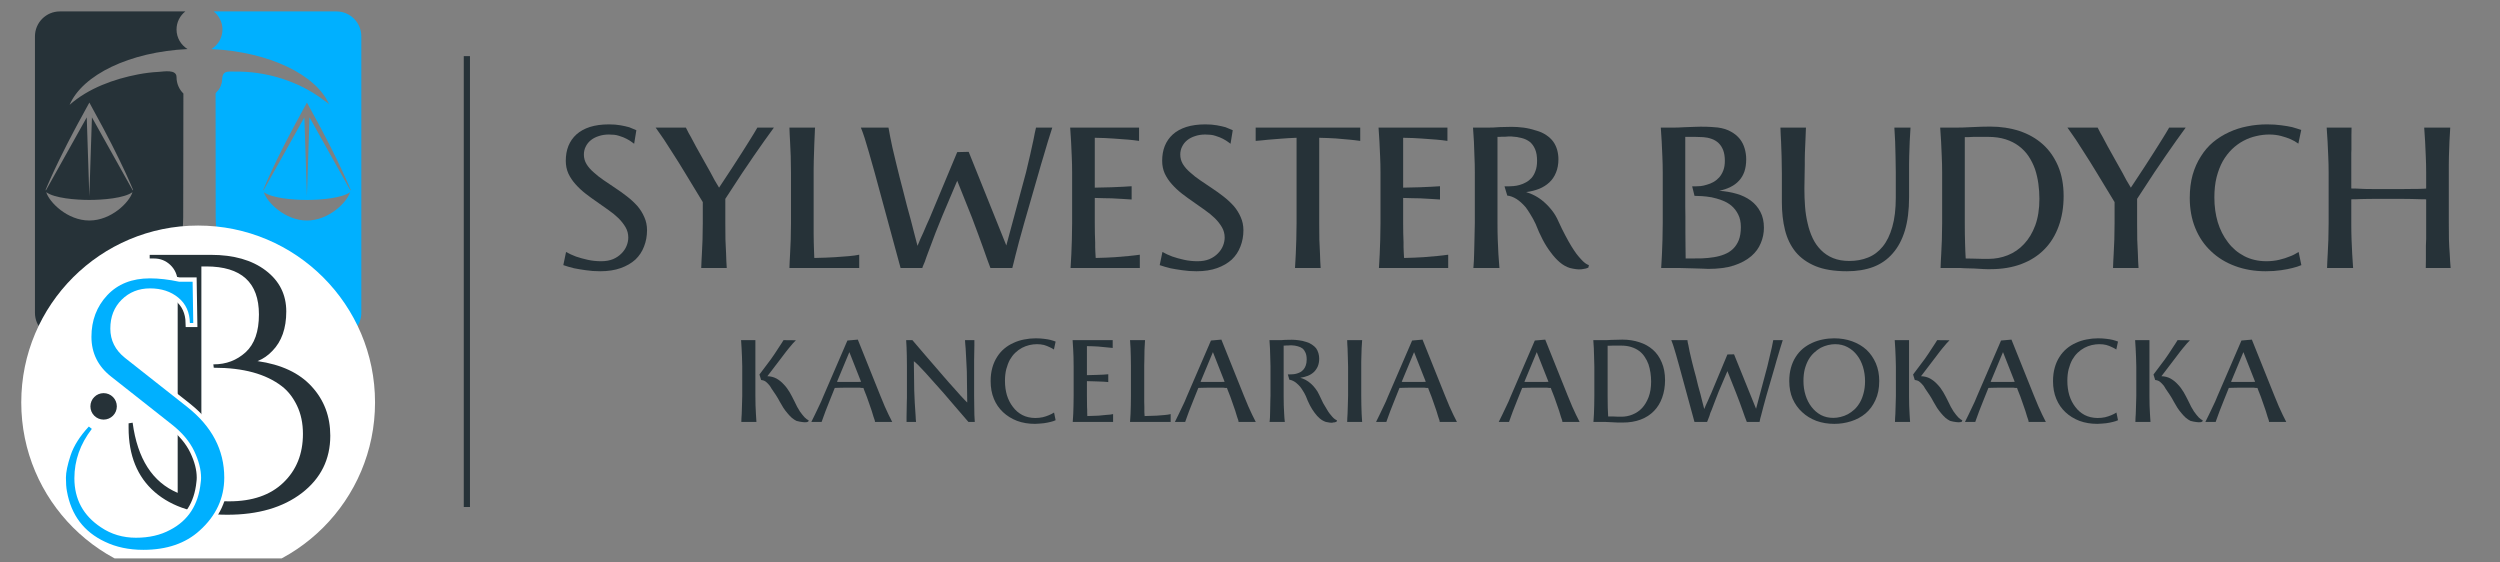
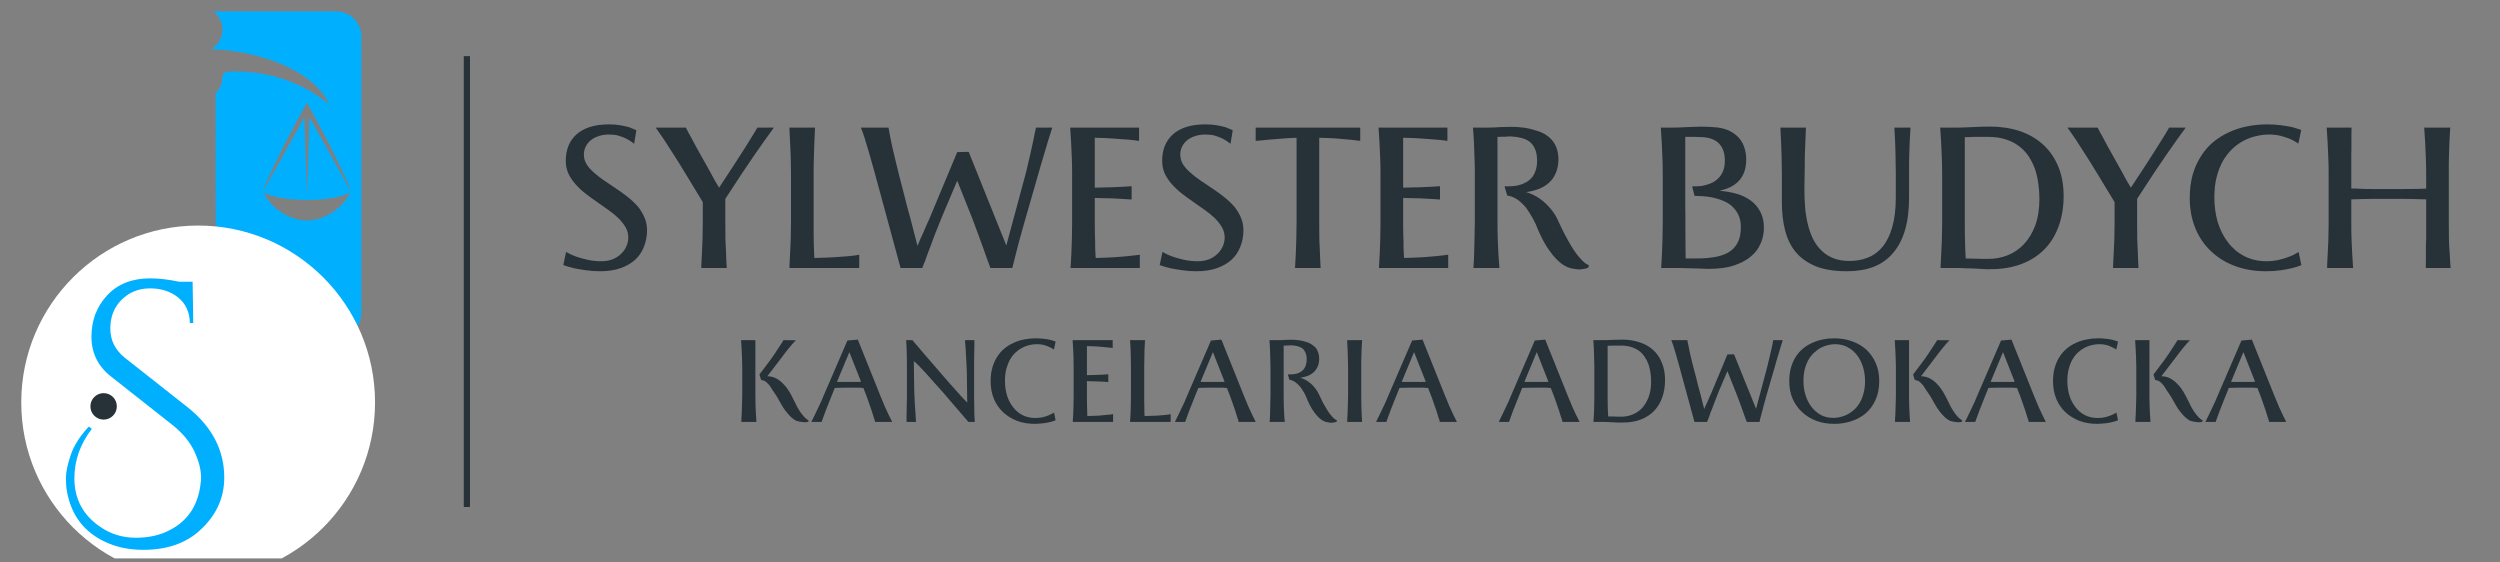
<svg xmlns="http://www.w3.org/2000/svg" width="400" viewBox="0 0 300 67.5" height="90" preserveAspectRatio="xMidYMid meet">
  <rect x="0" y="0" width="300" height="67.5" fill="#808080" stroke="none" />
  <defs>
    <g />
    <clipPath id="23c440fe8a">
      <path d="M 4.195 1.371 L 23 1.371 L 23 40.543 L 4.195 40.543 Z M 4.195 1.371 " clip-rule="nonzero" />
    </clipPath>
    <clipPath id="494d484ee4">
      <path d="M 25 1.371 L 43.367 1.371 L 43.367 40.543 L 25 40.543 Z M 25 1.371 " clip-rule="nonzero" />
    </clipPath>
    <clipPath id="d27079edc5">
      <path d="M 2.551 27.066 L 45.004 27.066 L 45.004 67.004 L 2.551 67.004 Z M 2.551 27.066 " clip-rule="nonzero" />
    </clipPath>
    <clipPath id="8c19c0312e">
      <path d="M 23.777 27.066 C 12.055 27.066 2.551 36.57 2.551 48.293 C 2.551 60.016 12.055 69.52 23.777 69.52 C 35.5 69.52 45.004 60.016 45.004 48.293 C 45.004 36.57 35.5 27.066 23.777 27.066 Z M 23.777 27.066 " clip-rule="nonzero" />
    </clipPath>
    <clipPath id="1bcea0d140">
      <path d="M 9 24 L 46 24 L 46 67.004 L 9 67.004 Z M 9 24 " clip-rule="nonzero" />
    </clipPath>
    <clipPath id="4fa5d32222">
      <path d="M 10.848 47.176 L 14.02 47.176 L 14.02 50.352 L 10.848 50.352 Z M 10.848 47.176 " clip-rule="nonzero" />
    </clipPath>
    <clipPath id="ea23f3899e">
      <path d="M 12.434 47.176 C 11.559 47.176 10.848 47.887 10.848 48.766 C 10.848 49.641 11.559 50.352 12.434 50.352 C 13.312 50.352 14.02 49.641 14.02 48.766 C 14.02 47.887 13.312 47.176 12.434 47.176 Z M 12.434 47.176 " clip-rule="nonzero" />
    </clipPath>
    <clipPath id="2c6beb0ce2">
      <path d="M 2 27 L 33 27 L 33 67.004 L 2 67.004 Z M 2 27 " clip-rule="nonzero" />
    </clipPath>
  </defs>
  <g fill="#263238" fill-opacity="1">
    <g transform="translate(66.16, 32.159)">
      <g>
        <path d="M 1.438 -0.344 L 1.766 -1.922 C 2.141 -1.711 2.535 -1.531 2.953 -1.375 C 3.379 -1.227 3.848 -1.098 4.359 -0.984 C 4.879 -0.867 5.422 -0.812 5.984 -0.812 C 6.523 -0.812 7 -0.895 7.406 -1.062 C 7.812 -1.238 8.148 -1.469 8.422 -1.75 C 8.691 -2.02 8.895 -2.32 9.031 -2.656 C 9.164 -2.988 9.234 -3.32 9.234 -3.656 C 9.234 -4.102 9.125 -4.516 8.906 -4.891 C 8.688 -5.266 8.406 -5.625 8.062 -5.969 C 7.707 -6.312 7.305 -6.641 6.859 -6.953 C 6.41 -7.273 5.953 -7.598 5.484 -7.922 C 5.016 -8.242 4.555 -8.578 4.109 -8.922 C 3.66 -9.273 3.258 -9.648 2.906 -10.047 C 2.551 -10.441 2.266 -10.867 2.047 -11.328 C 1.836 -11.797 1.734 -12.305 1.734 -12.859 C 1.734 -13.516 1.836 -14.109 2.047 -14.641 C 2.266 -15.18 2.586 -15.645 3.016 -16.031 C 3.441 -16.414 3.977 -16.711 4.625 -16.922 C 5.281 -17.129 6.047 -17.234 6.922 -17.234 C 7.43 -17.234 7.891 -17.195 8.297 -17.125 C 8.703 -17.051 9.051 -16.973 9.344 -16.891 C 9.5 -16.828 9.648 -16.766 9.797 -16.703 C 9.941 -16.648 10.078 -16.594 10.203 -16.531 L 9.938 -14.906 C 9.883 -14.938 9.785 -15.008 9.641 -15.125 C 9.492 -15.238 9.289 -15.363 9.031 -15.5 C 8.781 -15.633 8.477 -15.754 8.125 -15.859 C 7.945 -15.922 7.754 -15.961 7.547 -15.984 C 7.336 -16.004 7.125 -16.016 6.906 -16.016 C 6.457 -16.016 6.051 -15.953 5.688 -15.828 C 5.32 -15.711 5.008 -15.551 4.75 -15.344 C 4.477 -15.125 4.27 -14.863 4.125 -14.562 C 3.977 -14.27 3.906 -13.953 3.906 -13.609 C 3.906 -13.203 4.008 -12.82 4.219 -12.469 C 4.438 -12.113 4.727 -11.781 5.094 -11.469 C 5.445 -11.145 5.852 -10.828 6.312 -10.516 C 6.77 -10.211 7.234 -9.898 7.703 -9.578 C 8.18 -9.266 8.645 -8.93 9.094 -8.578 C 9.539 -8.234 9.945 -7.859 10.312 -7.453 C 10.664 -7.047 10.945 -6.598 11.156 -6.109 C 11.375 -5.629 11.484 -5.102 11.484 -4.531 C 11.484 -3.832 11.363 -3.18 11.125 -2.578 C 10.895 -1.973 10.551 -1.453 10.094 -1.016 C 9.613 -0.578 9.02 -0.234 8.312 0.016 C 7.613 0.266 6.797 0.391 5.859 0.391 C 5.234 0.391 4.656 0.348 4.125 0.266 C 3.594 0.191 3.125 0.113 2.719 0.031 C 2.258 -0.082 1.832 -0.207 1.438 -0.344 Z M 1.438 -0.344 " />
      </g>
    </g>
  </g>
  <g fill="#263238" fill-opacity="1">
    <g transform="translate(78.882, 32.159)">
      <g>
        <path d="M 10.25 -11.5 L 8.156 -8.297 L 8.156 -5.375 C 8.156 -4.707 8.16 -4.051 8.172 -3.406 C 8.191 -2.77 8.219 -2.195 8.25 -1.688 C 8.258 -1.383 8.27 -1.094 8.281 -0.812 C 8.289 -0.531 8.305 -0.258 8.328 0 L 5.266 0 C 5.273 -0.258 5.285 -0.531 5.297 -0.812 C 5.316 -1.094 5.332 -1.383 5.344 -1.688 C 5.375 -2.195 5.398 -2.77 5.422 -3.406 C 5.441 -4.051 5.453 -4.707 5.453 -5.375 L 5.453 -7.906 L 3.281 -11.484 C 2.789 -12.297 2.332 -13.031 1.906 -13.688 C 1.488 -14.344 1.125 -14.91 0.812 -15.391 C 0.633 -15.66 0.457 -15.914 0.281 -16.156 C 0.113 -16.406 -0.047 -16.633 -0.203 -16.844 L 3.422 -16.844 C 3.422 -16.82 3.473 -16.723 3.578 -16.547 C 3.629 -16.453 3.688 -16.336 3.75 -16.203 C 3.82 -16.078 3.906 -15.93 4 -15.766 C 4.164 -15.441 4.375 -15.051 4.625 -14.594 C 4.875 -14.133 5.148 -13.641 5.453 -13.109 L 6.391 -11.438 C 6.547 -11.133 6.707 -10.832 6.875 -10.531 C 7.039 -10.238 7.219 -9.941 7.406 -9.641 L 9.062 -12.156 C 9.457 -12.758 9.832 -13.344 10.188 -13.906 C 10.551 -14.477 10.867 -14.984 11.141 -15.422 C 11.297 -15.672 11.445 -15.914 11.594 -16.156 C 11.738 -16.395 11.875 -16.625 12 -16.844 L 13.984 -16.844 C 13.586 -16.312 13.195 -15.77 12.812 -15.219 C 12.426 -14.676 12.016 -14.086 11.578 -13.453 C 11.359 -13.129 11.141 -12.805 10.922 -12.484 C 10.703 -12.16 10.477 -11.832 10.25 -11.5 Z M 10.25 -11.5 " />
      </g>
    </g>
  </g>
  <g fill="#263238" fill-opacity="1">
    <g transform="translate(92.653, 32.159)">
      <g>
        <path d="M 2.266 -5.375 L 2.266 -11.438 C 2.266 -12.113 2.254 -12.773 2.234 -13.422 C 2.211 -14.066 2.188 -14.645 2.156 -15.156 C 2.145 -15.457 2.129 -15.75 2.109 -16.031 C 2.098 -16.312 2.086 -16.582 2.078 -16.844 L 5.156 -16.844 C 5.156 -16.844 5.148 -16.797 5.141 -16.703 C 5.141 -16.617 5.133 -16.484 5.125 -16.297 C 5.102 -15.922 5.082 -15.438 5.062 -14.844 C 5.039 -14.25 5.02 -13.586 5 -12.859 C 5 -12.484 4.992 -12.113 4.984 -11.75 C 4.984 -11.383 4.984 -11.016 4.984 -10.641 L 4.984 -5.375 C 4.984 -4.969 4.984 -4.562 4.984 -4.156 C 4.992 -3.758 5 -3.383 5 -3.031 C 5.008 -2.664 5.02 -2.328 5.031 -2.016 C 5.039 -1.711 5.051 -1.441 5.062 -1.203 C 6.039 -1.223 6.867 -1.254 7.547 -1.297 C 8.234 -1.348 8.789 -1.391 9.219 -1.422 C 9.469 -1.453 9.695 -1.477 9.906 -1.5 C 10.113 -1.531 10.297 -1.562 10.453 -1.594 L 10.453 0 L 2.078 0 C 2.086 -0.258 2.098 -0.531 2.109 -0.812 C 2.129 -1.094 2.145 -1.383 2.156 -1.688 C 2.188 -2.195 2.211 -2.77 2.234 -3.406 C 2.254 -4.051 2.266 -4.707 2.266 -5.375 Z M 2.266 -5.375 " />
      </g>
    </g>
  </g>
  <g fill="#263238" fill-opacity="1">
    <g transform="translate(103.164, 32.159)">
      <g>
        <path d="M 18.312 0 L 15.688 0 C 15.445 -0.625 15.156 -1.43 14.812 -2.422 C 14.645 -2.91 14.445 -3.453 14.219 -4.047 C 14 -4.648 13.754 -5.305 13.484 -6.016 L 11.703 -10.469 L 9.922 -6.266 C 9.629 -5.555 9.359 -4.883 9.109 -4.25 C 8.867 -3.625 8.656 -3.055 8.469 -2.547 C 8.375 -2.297 8.285 -2.062 8.203 -1.844 C 8.117 -1.633 8.047 -1.438 7.984 -1.25 C 7.922 -1.062 7.863 -0.895 7.812 -0.75 C 7.758 -0.613 7.711 -0.504 7.672 -0.422 C 7.566 -0.18 7.516 -0.039 7.516 0 L 4.906 0 L 1.781 -11.5 C 1.52 -12.445 1.289 -13.254 1.094 -13.922 C 0.895 -14.598 0.727 -15.156 0.594 -15.594 C 0.508 -15.844 0.43 -16.07 0.359 -16.281 C 0.285 -16.5 0.211 -16.688 0.141 -16.844 L 3.453 -16.844 L 3.5 -16.609 C 3.52 -16.453 3.566 -16.191 3.641 -15.828 C 3.703 -15.473 3.797 -15.02 3.922 -14.469 C 4.047 -13.926 4.203 -13.27 4.391 -12.5 C 4.504 -12.008 4.633 -11.484 4.781 -10.922 C 4.926 -10.367 5.07 -9.805 5.219 -9.234 C 5.375 -8.648 5.523 -8.055 5.672 -7.453 C 5.828 -6.859 5.984 -6.285 6.141 -5.734 C 6.285 -5.16 6.426 -4.613 6.562 -4.094 C 6.695 -3.582 6.82 -3.102 6.938 -2.656 C 7.051 -2.938 7.164 -3.211 7.281 -3.484 C 7.406 -3.754 7.531 -4.023 7.656 -4.297 C 7.77 -4.566 7.883 -4.836 8 -5.109 C 8.125 -5.379 8.25 -5.656 8.375 -5.938 L 11.703 -13.906 L 13.078 -13.938 L 17.594 -2.703 L 19.953 -11.453 C 20.148 -12.254 20.32 -12.984 20.469 -13.641 C 20.613 -14.297 20.738 -14.863 20.844 -15.344 C 20.895 -15.633 20.945 -15.898 21 -16.141 C 21.062 -16.391 21.113 -16.625 21.156 -16.844 L 23.109 -16.844 C 22.941 -16.312 22.77 -15.77 22.594 -15.219 C 22.426 -14.664 22.25 -14.066 22.062 -13.422 C 21.969 -13.098 21.867 -12.77 21.766 -12.438 C 21.672 -12.113 21.578 -11.785 21.484 -11.453 L 19.734 -5.375 C 19.492 -4.531 19.285 -3.781 19.109 -3.125 C 18.93 -2.469 18.785 -1.906 18.672 -1.438 C 18.609 -1.164 18.547 -0.91 18.484 -0.672 C 18.422 -0.43 18.363 -0.207 18.312 0 Z M 18.312 0 " />
      </g>
    </g>
  </g>
  <g fill="#263238" fill-opacity="1">
    <g transform="translate(126.421, 32.159)">
      <g>
        <path d="M 10.359 0 L 2.047 0 C 2.066 -0.258 2.082 -0.531 2.094 -0.812 C 2.102 -1.094 2.117 -1.383 2.141 -1.688 C 2.16 -2.195 2.18 -2.77 2.203 -3.406 C 2.223 -4.051 2.234 -4.707 2.234 -5.375 L 2.234 -11.438 C 2.234 -12.113 2.219 -12.773 2.188 -13.422 C 2.164 -14.066 2.141 -14.645 2.109 -15.156 L 2 -16.844 L 10.266 -16.844 L 10.266 -15.25 C 9.867 -15.312 9.422 -15.363 8.922 -15.406 C 8.43 -15.445 7.863 -15.488 7.219 -15.531 C 6.895 -15.551 6.539 -15.57 6.156 -15.594 C 5.781 -15.613 5.379 -15.625 4.953 -15.625 L 4.953 -9.641 C 5.742 -9.648 6.414 -9.664 6.969 -9.688 C 7.531 -9.707 7.992 -9.727 8.359 -9.75 C 8.766 -9.77 9.102 -9.789 9.375 -9.812 L 9.375 -8.219 C 9.102 -8.238 8.773 -8.258 8.391 -8.281 C 8.004 -8.301 7.535 -8.328 6.984 -8.359 C 6.703 -8.359 6.395 -8.363 6.062 -8.375 C 5.727 -8.383 5.359 -8.395 4.953 -8.406 L 4.953 -5.375 C 4.953 -4.539 4.969 -3.766 5 -3.047 C 5 -2.859 5 -2.68 5 -2.516 C 5 -2.348 5.004 -2.191 5.016 -2.047 L 5.062 -1.203 C 5.945 -1.223 6.719 -1.254 7.375 -1.297 C 8.031 -1.348 8.582 -1.395 9.031 -1.438 C 9.289 -1.469 9.531 -1.492 9.75 -1.516 C 9.969 -1.535 10.172 -1.562 10.359 -1.594 Z M 10.359 0 " />
      </g>
    </g>
  </g>
  <g fill="#263238" fill-opacity="1">
    <g transform="translate(137.726, 32.159)">
      <g>
        <path d="M 1.438 -0.344 L 1.766 -1.922 C 2.141 -1.711 2.535 -1.531 2.953 -1.375 C 3.379 -1.227 3.848 -1.098 4.359 -0.984 C 4.879 -0.867 5.422 -0.812 5.984 -0.812 C 6.523 -0.812 7 -0.895 7.406 -1.062 C 7.812 -1.238 8.148 -1.469 8.422 -1.75 C 8.691 -2.02 8.895 -2.32 9.031 -2.656 C 9.164 -2.988 9.234 -3.32 9.234 -3.656 C 9.234 -4.102 9.125 -4.516 8.906 -4.891 C 8.688 -5.266 8.406 -5.625 8.062 -5.969 C 7.707 -6.312 7.305 -6.641 6.859 -6.953 C 6.41 -7.273 5.953 -7.598 5.484 -7.922 C 5.016 -8.242 4.555 -8.578 4.109 -8.922 C 3.66 -9.273 3.258 -9.648 2.906 -10.047 C 2.551 -10.441 2.266 -10.867 2.047 -11.328 C 1.836 -11.797 1.734 -12.305 1.734 -12.859 C 1.734 -13.516 1.836 -14.109 2.047 -14.641 C 2.266 -15.18 2.586 -15.645 3.016 -16.031 C 3.441 -16.414 3.977 -16.711 4.625 -16.922 C 5.281 -17.129 6.047 -17.234 6.922 -17.234 C 7.43 -17.234 7.891 -17.195 8.297 -17.125 C 8.703 -17.051 9.051 -16.973 9.344 -16.891 C 9.5 -16.828 9.648 -16.766 9.797 -16.703 C 9.941 -16.648 10.078 -16.594 10.203 -16.531 L 9.938 -14.906 C 9.883 -14.938 9.785 -15.008 9.641 -15.125 C 9.492 -15.238 9.289 -15.363 9.031 -15.5 C 8.781 -15.633 8.477 -15.754 8.125 -15.859 C 7.945 -15.922 7.754 -15.961 7.547 -15.984 C 7.336 -16.004 7.125 -16.016 6.906 -16.016 C 6.457 -16.016 6.051 -15.953 5.688 -15.828 C 5.32 -15.711 5.008 -15.551 4.75 -15.344 C 4.477 -15.125 4.27 -14.863 4.125 -14.562 C 3.977 -14.27 3.906 -13.953 3.906 -13.609 C 3.906 -13.203 4.008 -12.82 4.219 -12.469 C 4.438 -12.113 4.727 -11.781 5.094 -11.469 C 5.445 -11.145 5.852 -10.828 6.312 -10.516 C 6.77 -10.211 7.234 -9.898 7.703 -9.578 C 8.18 -9.266 8.645 -8.93 9.094 -8.578 C 9.539 -8.234 9.945 -7.859 10.312 -7.453 C 10.664 -7.047 10.945 -6.598 11.156 -6.109 C 11.375 -5.629 11.484 -5.102 11.484 -4.531 C 11.484 -3.832 11.363 -3.18 11.125 -2.578 C 10.895 -1.973 10.551 -1.453 10.094 -1.016 C 9.613 -0.578 9.02 -0.234 8.312 0.016 C 7.613 0.266 6.797 0.391 5.859 0.391 C 5.234 0.391 4.656 0.348 4.125 0.266 C 3.594 0.191 3.125 0.113 2.719 0.031 C 2.258 -0.082 1.832 -0.207 1.438 -0.344 Z M 1.438 -0.344 " />
      </g>
    </g>
  </g>
  <g fill="#263238" fill-opacity="1">
    <g transform="translate(150.447, 32.159)">
      <g>
        <path d="M 8.031 0 L 4.953 0 C 4.973 -0.258 4.988 -0.531 5 -0.812 C 5.008 -1.094 5.023 -1.383 5.047 -1.688 C 5.066 -2.195 5.086 -2.77 5.109 -3.406 C 5.129 -4.051 5.141 -4.707 5.141 -5.375 L 5.141 -15.625 C 4.484 -15.602 3.859 -15.566 3.266 -15.516 C 2.68 -15.473 2.16 -15.43 1.703 -15.391 C 1.441 -15.367 1.188 -15.344 0.938 -15.312 C 0.695 -15.289 0.461 -15.27 0.234 -15.25 L 0.234 -16.844 L 12.781 -16.844 L 12.781 -15.25 C 12.363 -15.312 11.914 -15.363 11.438 -15.406 C 10.957 -15.445 10.422 -15.492 9.828 -15.547 C 9.523 -15.555 9.211 -15.57 8.891 -15.594 C 8.566 -15.613 8.223 -15.625 7.859 -15.625 L 7.859 -5.375 C 7.859 -4.707 7.863 -4.051 7.875 -3.406 C 7.895 -2.77 7.922 -2.195 7.953 -1.688 C 7.961 -1.383 7.973 -1.094 7.984 -0.812 C 8.004 -0.531 8.02 -0.258 8.031 0 Z M 8.031 0 " />
      </g>
    </g>
  </g>
  <g fill="#263238" fill-opacity="1">
    <g transform="translate(163.425, 32.159)">
      <g>
        <path d="M 10.359 0 L 2.047 0 C 2.066 -0.258 2.082 -0.531 2.094 -0.812 C 2.102 -1.094 2.117 -1.383 2.141 -1.688 C 2.16 -2.195 2.18 -2.77 2.203 -3.406 C 2.223 -4.051 2.234 -4.707 2.234 -5.375 L 2.234 -11.438 C 2.234 -12.113 2.219 -12.773 2.188 -13.422 C 2.164 -14.066 2.141 -14.645 2.109 -15.156 L 2 -16.844 L 10.266 -16.844 L 10.266 -15.25 C 9.867 -15.312 9.422 -15.363 8.922 -15.406 C 8.43 -15.445 7.863 -15.488 7.219 -15.531 C 6.895 -15.551 6.539 -15.57 6.156 -15.594 C 5.781 -15.613 5.379 -15.625 4.953 -15.625 L 4.953 -9.641 C 5.742 -9.648 6.414 -9.664 6.969 -9.688 C 7.531 -9.707 7.992 -9.727 8.359 -9.75 C 8.766 -9.77 9.102 -9.789 9.375 -9.812 L 9.375 -8.219 C 9.102 -8.238 8.773 -8.258 8.391 -8.281 C 8.004 -8.301 7.535 -8.328 6.984 -8.359 C 6.703 -8.359 6.395 -8.363 6.062 -8.375 C 5.727 -8.383 5.359 -8.395 4.953 -8.406 L 4.953 -5.375 C 4.953 -4.539 4.969 -3.766 5 -3.047 C 5 -2.859 5 -2.68 5 -2.516 C 5 -2.348 5.004 -2.191 5.016 -2.047 L 5.062 -1.203 C 5.945 -1.223 6.719 -1.254 7.375 -1.297 C 8.031 -1.348 8.582 -1.395 9.031 -1.438 C 9.289 -1.469 9.531 -1.492 9.75 -1.516 C 9.969 -1.535 10.172 -1.562 10.359 -1.594 Z M 10.359 0 " />
      </g>
    </g>
  </g>
  <g fill="#263238" fill-opacity="1">
    <g transform="translate(174.73, 32.159)">
      <g>
        <path d="M 15.938 -0.344 L 15.875 -0.047 C 15.812 -0.023 15.742 0 15.672 0.031 C 15.598 0.062 15.508 0.082 15.406 0.094 C 15.352 0.102 15.297 0.113 15.234 0.125 C 15.172 0.133 15.109 0.145 15.047 0.156 C 14.836 0.176 14.617 0.172 14.391 0.141 C 14.16 0.109 13.914 0.062 13.656 0 C 13.227 -0.133 12.82 -0.363 12.438 -0.688 C 12.062 -1.008 11.703 -1.406 11.359 -1.875 C 11.016 -2.32 10.691 -2.832 10.391 -3.406 C 10.086 -3.988 9.805 -4.613 9.547 -5.281 C 9.348 -5.707 9.145 -6.082 8.938 -6.406 C 8.738 -6.738 8.547 -7.031 8.359 -7.281 C 8.16 -7.508 7.969 -7.707 7.781 -7.875 C 7.594 -8.039 7.414 -8.176 7.25 -8.281 C 6.863 -8.52 6.492 -8.656 6.141 -8.688 L 5.812 -9.797 L 6.281 -9.797 C 6.445 -9.797 6.648 -9.805 6.891 -9.828 C 7.141 -9.848 7.391 -9.895 7.641 -9.969 C 7.898 -10.039 8.148 -10.145 8.391 -10.281 C 8.641 -10.414 8.863 -10.594 9.062 -10.812 C 9.258 -11.039 9.414 -11.32 9.531 -11.656 C 9.656 -11.988 9.719 -12.391 9.719 -12.859 C 9.719 -13.422 9.641 -13.883 9.484 -14.25 C 9.328 -14.613 9.117 -14.906 8.859 -15.125 C 8.578 -15.344 8.25 -15.5 7.875 -15.594 C 7.5 -15.695 7.086 -15.758 6.641 -15.781 L 6.266 -15.781 C 6.141 -15.77 6.008 -15.758 5.875 -15.75 C 5.75 -15.75 5.613 -15.75 5.469 -15.75 C 5.395 -15.738 5.316 -15.734 5.234 -15.734 C 5.148 -15.734 5.062 -15.734 4.969 -15.734 L 4.969 -5.375 C 4.969 -4.707 4.977 -4.051 5 -3.406 C 5.02 -2.77 5.047 -2.195 5.078 -1.688 C 5.098 -1.383 5.117 -1.094 5.141 -0.812 C 5.16 -0.531 5.18 -0.258 5.203 0 L 2.078 0 C 2.078 0 2.078 -0.02 2.078 -0.062 C 2.086 -0.113 2.094 -0.176 2.094 -0.25 C 2.113 -0.426 2.129 -0.66 2.141 -0.953 C 2.148 -1.242 2.16 -1.586 2.172 -1.984 C 2.191 -2.391 2.203 -2.816 2.203 -3.266 C 2.211 -3.723 2.223 -4.203 2.234 -4.703 C 2.242 -4.941 2.25 -5.18 2.25 -5.422 C 2.25 -5.672 2.25 -5.922 2.25 -6.172 L 2.25 -11.438 C 2.25 -12.113 2.234 -12.773 2.203 -13.422 C 2.18 -14.066 2.16 -14.645 2.141 -15.156 L 2.031 -16.844 L 3.719 -16.844 C 3.977 -16.844 4.234 -16.848 4.484 -16.859 C 4.742 -16.867 4.988 -16.883 5.219 -16.906 C 5.707 -16.926 6.188 -16.938 6.656 -16.938 C 7.125 -16.938 7.602 -16.906 8.094 -16.844 C 8.582 -16.781 9.098 -16.66 9.641 -16.484 C 10.086 -16.359 10.477 -16.18 10.812 -15.953 C 11.145 -15.734 11.422 -15.477 11.641 -15.188 C 11.859 -14.883 12.02 -14.551 12.125 -14.188 C 12.227 -13.82 12.281 -13.441 12.281 -13.047 C 12.281 -12.441 12.18 -11.906 11.984 -11.438 C 11.797 -10.977 11.535 -10.594 11.203 -10.281 C 10.859 -9.957 10.445 -9.695 9.969 -9.5 C 9.488 -9.312 8.969 -9.18 8.406 -9.109 C 8.738 -9.016 9.094 -8.867 9.469 -8.672 C 9.844 -8.473 10.203 -8.223 10.547 -7.922 C 10.898 -7.617 11.227 -7.27 11.531 -6.875 C 11.832 -6.488 12.082 -6.062 12.281 -5.594 C 12.57 -4.957 12.848 -4.395 13.109 -3.906 C 13.367 -3.414 13.609 -2.988 13.828 -2.625 C 14.055 -2.258 14.266 -1.945 14.453 -1.688 C 14.648 -1.438 14.828 -1.227 14.984 -1.062 C 15.336 -0.664 15.656 -0.426 15.938 -0.344 Z M 15.938 -0.344 " />
      </g>
    </g>
  </g>
  <g fill="#263238" fill-opacity="1">
    <g transform="translate(190.246, 32.159)">
      <g />
    </g>
  </g>
  <g fill="#263238" fill-opacity="1">
    <g transform="translate(197.279, 32.159)">
      <g>
        <path d="M 2.25 -5.375 L 2.25 -11.438 C 2.25 -12.113 2.234 -12.773 2.203 -13.422 C 2.18 -14.066 2.156 -14.645 2.125 -15.156 L 2.016 -16.844 L 3.375 -16.844 C 3.863 -16.844 4.332 -16.859 4.781 -16.891 C 5.207 -16.91 5.641 -16.926 6.078 -16.938 C 6.516 -16.957 6.957 -16.961 7.406 -16.953 C 7.625 -16.953 7.852 -16.941 8.094 -16.922 C 8.344 -16.91 8.598 -16.891 8.859 -16.859 C 9.484 -16.773 10.008 -16.609 10.438 -16.359 C 10.875 -16.117 11.227 -15.828 11.5 -15.484 C 11.77 -15.141 11.961 -14.758 12.078 -14.344 C 12.203 -13.926 12.266 -13.492 12.266 -13.047 C 12.266 -12.484 12.191 -11.988 12.047 -11.562 C 11.898 -11.145 11.688 -10.785 11.406 -10.484 C 11.125 -10.172 10.781 -9.914 10.375 -9.719 C 9.977 -9.52 9.531 -9.367 9.031 -9.266 C 9.77 -9.211 10.461 -9.094 11.109 -8.906 C 11.766 -8.719 12.336 -8.441 12.828 -8.078 C 13.305 -7.723 13.688 -7.273 13.969 -6.734 C 14.25 -6.203 14.391 -5.566 14.391 -4.828 C 14.391 -4.191 14.266 -3.578 14.016 -2.984 C 13.773 -2.391 13.395 -1.867 12.875 -1.422 C 12.332 -0.953 11.633 -0.578 10.781 -0.297 C 9.938 -0.023 8.906 0.109 7.688 0.109 C 7.613 0.109 7.516 0.102 7.391 0.094 C 7.273 0.094 7.145 0.086 7 0.078 C 6.695 0.066 6.359 0.055 5.984 0.047 C 5.617 0.035 5.234 0.023 4.828 0.016 C 4.617 0.004 4.41 0 4.203 0 C 4.004 0 3.805 0 3.609 0 L 2.062 0 C 2.082 -0.258 2.098 -0.531 2.109 -0.812 C 2.117 -1.094 2.133 -1.383 2.156 -1.688 C 2.176 -2.195 2.195 -2.77 2.219 -3.406 C 2.238 -4.051 2.25 -4.707 2.25 -5.375 Z M 6.062 -8.656 L 5.781 -9.797 L 6.172 -9.797 C 6.348 -9.797 6.555 -9.805 6.797 -9.828 C 7.047 -9.859 7.301 -9.914 7.562 -10 C 7.82 -10.07 8.078 -10.176 8.328 -10.312 C 8.586 -10.457 8.82 -10.645 9.031 -10.875 C 9.227 -11.102 9.391 -11.379 9.516 -11.703 C 9.641 -12.023 9.703 -12.41 9.703 -12.859 C 9.703 -13.367 9.633 -13.797 9.5 -14.141 C 9.363 -14.492 9.176 -14.781 8.938 -15 C 8.695 -15.227 8.414 -15.395 8.094 -15.5 C 7.781 -15.613 7.445 -15.68 7.094 -15.703 C 6.77 -15.723 6.445 -15.734 6.125 -15.734 L 4.953 -15.734 C 4.953 -15.035 4.953 -14.363 4.953 -13.719 C 4.953 -13.07 4.953 -12.457 4.953 -11.875 L 4.953 -8.719 C 4.953 -8.25 4.953 -7.801 4.953 -7.375 C 4.953 -6.957 4.957 -6.562 4.969 -6.188 L 4.969 -4.219 C 4.977 -3.562 4.984 -2.977 4.984 -2.469 C 4.984 -1.957 4.988 -1.516 5 -1.141 L 5.547 -1.141 C 6.016 -1.141 6.492 -1.145 6.984 -1.156 C 7.473 -1.176 7.941 -1.223 8.391 -1.297 C 8.848 -1.367 9.27 -1.484 9.656 -1.641 C 10.051 -1.797 10.395 -2.016 10.688 -2.297 C 10.977 -2.578 11.207 -2.926 11.375 -3.344 C 11.539 -3.77 11.625 -4.289 11.625 -4.906 C 11.625 -5.508 11.516 -6.02 11.297 -6.438 C 11.086 -6.852 10.816 -7.203 10.484 -7.484 C 10.141 -7.766 9.758 -7.977 9.344 -8.125 C 8.938 -8.281 8.523 -8.398 8.109 -8.484 C 7.691 -8.555 7.301 -8.602 6.938 -8.625 C 6.582 -8.645 6.289 -8.656 6.062 -8.656 Z M 6.062 -8.656 " />
      </g>
    </g>
  </g>
  <g fill="#263238" fill-opacity="1">
    <g transform="translate(212.136, 32.159)">
      <g>
        <path d="M 4.438 -12.422 L 4.391 -9.531 C 4.391 -8.812 4.414 -8.098 4.469 -7.391 C 4.52 -6.68 4.625 -6.004 4.781 -5.359 C 4.926 -4.711 5.129 -4.113 5.391 -3.562 C 5.648 -3.02 5.984 -2.547 6.391 -2.141 C 6.797 -1.734 7.273 -1.414 7.828 -1.188 C 8.391 -0.957 9.047 -0.844 9.797 -0.844 C 10.598 -0.844 11.336 -0.977 12.016 -1.25 C 12.703 -1.52 13.297 -1.961 13.797 -2.578 C 14.285 -3.18 14.664 -3.961 14.938 -4.922 C 15.219 -5.891 15.359 -7.066 15.359 -8.453 L 15.359 -11.453 C 15.359 -12.117 15.348 -12.773 15.328 -13.422 C 15.305 -14.066 15.289 -14.645 15.281 -15.156 C 15.258 -15.457 15.242 -15.75 15.234 -16.031 C 15.223 -16.312 15.207 -16.582 15.188 -16.844 L 17.125 -16.844 C 17.094 -16.312 17.062 -15.77 17.031 -15.219 C 17.008 -14.664 16.988 -14.066 16.969 -13.422 C 16.957 -13.098 16.953 -12.77 16.953 -12.438 C 16.953 -12.113 16.953 -11.785 16.953 -11.453 L 16.953 -8.469 C 16.953 -6.938 16.785 -5.613 16.453 -4.5 C 16.117 -3.395 15.633 -2.484 15 -1.766 C 14.363 -1.023 13.582 -0.477 12.656 -0.125 C 11.738 0.219 10.688 0.391 9.5 0.391 C 7.988 0.391 6.734 0.188 5.734 -0.219 C 4.734 -0.633 3.93 -1.207 3.328 -1.938 C 2.734 -2.676 2.312 -3.551 2.062 -4.562 C 1.812 -5.57 1.688 -6.68 1.688 -7.891 L 1.688 -11.375 C 1.688 -12.062 1.676 -12.727 1.656 -13.375 C 1.633 -14.031 1.613 -14.613 1.594 -15.125 C 1.582 -15.426 1.566 -15.719 1.547 -16 C 1.535 -16.289 1.523 -16.57 1.516 -16.844 L 4.578 -16.844 C 4.555 -16.312 4.535 -15.797 4.516 -15.297 C 4.492 -14.805 4.473 -14.312 4.453 -13.812 C 4.441 -13.562 4.438 -13.316 4.438 -13.078 C 4.438 -12.848 4.438 -12.629 4.438 -12.422 Z M 4.438 -12.422 " />
      </g>
    </g>
  </g>
  <g fill="#263238" fill-opacity="1">
    <g transform="translate(230.791, 32.159)">
      <g>
        <path d="M 2.266 -5.375 L 2.266 -11.438 C 2.266 -12.113 2.25 -12.773 2.219 -13.422 C 2.195 -14.066 2.172 -14.645 2.141 -15.156 L 2.031 -16.844 L 3.844 -16.844 C 4.094 -16.844 4.395 -16.848 4.75 -16.859 C 5.102 -16.879 5.473 -16.895 5.859 -16.906 C 6.242 -16.926 6.625 -16.941 7 -16.953 C 7.383 -16.961 7.727 -16.969 8.031 -16.969 C 9.301 -16.969 10.473 -16.789 11.547 -16.438 C 12.617 -16.082 13.547 -15.555 14.328 -14.859 C 15.109 -14.16 15.723 -13.289 16.172 -12.25 C 16.617 -11.207 16.844 -10 16.844 -8.625 C 16.844 -7.301 16.645 -6.098 16.25 -5.016 C 15.863 -3.941 15.301 -3.023 14.562 -2.266 C 13.812 -1.492 12.891 -0.898 11.797 -0.484 C 10.703 -0.066 9.457 0.141 8.062 0.141 C 7.926 0.141 7.781 0.141 7.625 0.141 C 7.477 0.141 7.328 0.133 7.172 0.125 C 6.836 0.102 6.484 0.082 6.109 0.062 C 5.742 0.051 5.367 0.039 4.984 0.031 C 4.785 0.02 4.594 0.008 4.406 0 C 4.219 0 4.031 0 3.844 0 L 2.078 0 C 2.086 -0.258 2.098 -0.531 2.109 -0.812 C 2.129 -1.094 2.145 -1.383 2.156 -1.688 C 2.188 -2.195 2.211 -2.77 2.234 -3.406 C 2.254 -4.051 2.266 -4.707 2.266 -5.375 Z M 4.984 -15.703 L 4.984 -5.375 C 4.984 -4.539 4.992 -3.75 5.016 -3 C 5.035 -2.25 5.062 -1.629 5.094 -1.141 C 5.438 -1.141 5.723 -1.133 5.953 -1.125 C 6.18 -1.125 6.391 -1.117 6.578 -1.109 C 6.766 -1.098 6.953 -1.094 7.141 -1.094 C 7.328 -1.094 7.555 -1.094 7.828 -1.094 C 8.629 -1.094 9.398 -1.238 10.141 -1.531 C 10.891 -1.832 11.539 -2.281 12.094 -2.875 C 12.656 -3.469 13.102 -4.211 13.438 -5.109 C 13.77 -6.016 13.938 -7.078 13.938 -8.297 C 13.938 -8.91 13.895 -9.52 13.812 -10.125 C 13.727 -10.738 13.594 -11.32 13.406 -11.875 C 13.207 -12.426 12.953 -12.938 12.641 -13.406 C 12.328 -13.875 11.941 -14.281 11.484 -14.625 C 11.035 -14.969 10.504 -15.238 9.891 -15.438 C 9.273 -15.633 8.57 -15.734 7.781 -15.734 C 7.457 -15.734 7.145 -15.734 6.844 -15.734 C 6.551 -15.734 6.281 -15.734 6.031 -15.734 C 5.781 -15.723 5.562 -15.711 5.375 -15.703 C 5.195 -15.703 5.066 -15.703 4.984 -15.703 Z M 4.984 -15.703 " />
      </g>
    </g>
  </g>
  <g fill="#263238" fill-opacity="1">
    <g transform="translate(248.297, 32.159)">
      <g>
        <path d="M 10.25 -11.5 L 8.156 -8.297 L 8.156 -5.375 C 8.156 -4.707 8.16 -4.051 8.172 -3.406 C 8.191 -2.77 8.219 -2.195 8.25 -1.688 C 8.258 -1.383 8.27 -1.094 8.281 -0.812 C 8.289 -0.531 8.305 -0.258 8.328 0 L 5.266 0 C 5.273 -0.258 5.285 -0.531 5.297 -0.812 C 5.316 -1.094 5.332 -1.383 5.344 -1.688 C 5.375 -2.195 5.398 -2.77 5.422 -3.406 C 5.441 -4.051 5.453 -4.707 5.453 -5.375 L 5.453 -7.906 L 3.281 -11.484 C 2.789 -12.297 2.332 -13.031 1.906 -13.688 C 1.488 -14.344 1.125 -14.91 0.812 -15.391 C 0.633 -15.66 0.457 -15.914 0.281 -16.156 C 0.113 -16.406 -0.047 -16.633 -0.203 -16.844 L 3.422 -16.844 C 3.422 -16.82 3.473 -16.723 3.578 -16.547 C 3.629 -16.453 3.688 -16.336 3.75 -16.203 C 3.82 -16.078 3.906 -15.93 4 -15.766 C 4.164 -15.441 4.375 -15.051 4.625 -14.594 C 4.875 -14.133 5.148 -13.641 5.453 -13.109 L 6.391 -11.438 C 6.547 -11.133 6.707 -10.832 6.875 -10.531 C 7.039 -10.238 7.219 -9.941 7.406 -9.641 L 9.062 -12.156 C 9.457 -12.758 9.832 -13.344 10.188 -13.906 C 10.551 -14.477 10.867 -14.984 11.141 -15.422 C 11.297 -15.672 11.445 -15.914 11.594 -16.156 C 11.738 -16.395 11.875 -16.625 12 -16.844 L 13.984 -16.844 C 13.586 -16.312 13.195 -15.77 12.812 -15.219 C 12.426 -14.676 12.016 -14.086 11.578 -13.453 C 11.359 -13.129 11.141 -12.805 10.922 -12.484 C 10.703 -12.16 10.477 -11.832 10.25 -11.5 Z M 10.25 -11.5 " />
      </g>
    </g>
  </g>
  <g fill="#263238" fill-opacity="1">
    <g transform="translate(262.068, 32.159)">
      <g>
        <path d="M 13.766 -1.922 L 14.094 -0.344 C 13.781 -0.207 13.426 -0.094 13.031 0 C 12.645 0.102 12.188 0.191 11.656 0.266 C 11.395 0.305 11.109 0.336 10.797 0.359 C 10.492 0.379 10.164 0.391 9.812 0.391 C 8.477 0.391 7.254 0.18 6.141 -0.234 C 5.023 -0.648 4.066 -1.238 3.266 -2 C 2.453 -2.758 1.82 -3.68 1.375 -4.766 C 0.926 -5.859 0.703 -7.07 0.703 -8.406 C 0.703 -9.414 0.816 -10.336 1.047 -11.172 C 1.285 -12.004 1.617 -12.75 2.047 -13.406 C 2.453 -14.062 2.941 -14.629 3.516 -15.109 C 4.098 -15.586 4.734 -15.984 5.422 -16.297 C 6.109 -16.617 6.836 -16.852 7.609 -17 C 8.379 -17.156 9.172 -17.234 9.984 -17.234 C 10.617 -17.234 11.188 -17.195 11.688 -17.125 C 12.188 -17.062 12.617 -16.988 12.984 -16.906 C 13.191 -16.852 13.383 -16.797 13.562 -16.734 C 13.75 -16.68 13.922 -16.625 14.078 -16.562 L 13.734 -14.922 C 13.453 -15.129 13.145 -15.305 12.812 -15.453 C 12.477 -15.598 12.094 -15.727 11.656 -15.844 C 11.219 -15.957 10.742 -16.016 10.234 -16.016 C 9.723 -16.016 9.203 -15.953 8.672 -15.828 C 8.148 -15.711 7.645 -15.523 7.156 -15.266 C 6.664 -15.004 6.207 -14.672 5.781 -14.266 C 5.363 -13.859 4.992 -13.379 4.672 -12.828 C 4.359 -12.266 4.109 -11.617 3.922 -10.891 C 3.742 -10.172 3.656 -9.359 3.656 -8.453 C 3.656 -7.41 3.789 -6.426 4.062 -5.5 C 4.344 -4.582 4.75 -3.781 5.281 -3.094 C 5.801 -2.395 6.445 -1.844 7.219 -1.438 C 7.988 -1.031 8.867 -0.82 9.859 -0.812 C 10.43 -0.812 10.957 -0.867 11.438 -0.984 C 11.914 -1.098 12.328 -1.227 12.672 -1.375 C 12.879 -1.445 13.07 -1.531 13.25 -1.625 C 13.426 -1.719 13.598 -1.816 13.766 -1.922 Z M 13.766 -1.922 " />
      </g>
    </g>
  </g>
  <g fill="#263238" fill-opacity="1">
    <g transform="translate(277.17, 32.159)">
      <g>
        <path d="M 16.688 -11.484 L 16.688 -5.406 C 16.688 -4.727 16.691 -4.066 16.703 -3.422 C 16.723 -2.785 16.754 -2.211 16.797 -1.703 C 16.805 -1.398 16.82 -1.109 16.844 -0.828 C 16.863 -0.547 16.883 -0.27 16.906 0 L 13.922 0 C 13.93 -0.32 13.938 -0.641 13.938 -0.953 C 13.938 -1.266 13.938 -1.57 13.938 -1.875 C 13.938 -2.125 13.938 -2.383 13.938 -2.656 C 13.945 -2.938 13.957 -3.211 13.969 -3.484 L 13.969 -4.234 C 13.969 -4.359 13.969 -4.473 13.969 -4.578 C 13.969 -4.691 13.969 -4.797 13.969 -4.891 L 13.969 -8.234 C 13.914 -8.242 13.836 -8.25 13.734 -8.25 C 13.629 -8.25 13.5 -8.25 13.344 -8.25 C 13.031 -8.258 12.66 -8.27 12.234 -8.281 C 11.805 -8.289 11.348 -8.297 10.859 -8.297 L 9.438 -8.297 C 8.926 -8.297 8.426 -8.297 7.938 -8.297 C 7.445 -8.297 7 -8.289 6.594 -8.281 C 6.383 -8.27 6.191 -8.266 6.016 -8.266 C 5.848 -8.266 5.695 -8.258 5.562 -8.25 C 5.414 -8.25 5.297 -8.25 5.203 -8.25 C 5.109 -8.25 5.035 -8.242 4.984 -8.234 L 4.984 -5.375 C 4.984 -4.707 4.992 -4.051 5.016 -3.406 C 5.035 -2.77 5.062 -2.195 5.094 -1.688 L 5.203 0 L 2.078 0 C 2.086 -0.258 2.098 -0.531 2.109 -0.812 C 2.129 -1.094 2.145 -1.383 2.156 -1.688 C 2.188 -2.195 2.211 -2.77 2.234 -3.406 C 2.254 -4.051 2.266 -4.707 2.266 -5.375 L 2.266 -11.438 C 2.266 -12.113 2.25 -12.773 2.219 -13.422 C 2.195 -14.066 2.172 -14.645 2.141 -15.156 L 2.031 -16.844 L 5.016 -16.844 C 5.004 -16.531 5 -16.219 5 -15.906 C 5 -15.602 5 -15.297 5 -14.984 L 5 -14.172 C 4.988 -14.035 4.984 -13.898 4.984 -13.766 C 4.984 -13.629 4.984 -13.492 4.984 -13.359 L 4.984 -12.594 C 4.984 -12.457 4.984 -12.332 4.984 -12.219 C 4.984 -12.113 4.984 -12.008 4.984 -11.906 L 4.984 -9.547 C 5.035 -9.535 5.109 -9.531 5.203 -9.531 C 5.305 -9.531 5.43 -9.531 5.578 -9.531 C 5.859 -9.52 6.203 -9.504 6.609 -9.484 C 7.016 -9.473 7.461 -9.469 7.953 -9.469 C 8.191 -9.469 8.438 -9.469 8.688 -9.469 C 8.945 -9.469 9.203 -9.469 9.453 -9.469 C 9.879 -9.469 10.336 -9.469 10.828 -9.469 C 11.316 -9.469 11.773 -9.473 12.203 -9.484 C 12.422 -9.484 12.625 -9.484 12.812 -9.484 C 13.008 -9.484 13.188 -9.488 13.344 -9.5 C 13.508 -9.508 13.641 -9.516 13.734 -9.516 C 13.836 -9.516 13.914 -9.52 13.969 -9.531 L 13.969 -11.484 C 13.969 -12.148 13.953 -12.801 13.922 -13.438 C 13.898 -14.07 13.875 -14.648 13.844 -15.172 L 13.734 -16.844 L 16.859 -16.844 C 16.828 -16.32 16.797 -15.781 16.766 -15.219 C 16.742 -14.664 16.723 -14.07 16.703 -13.438 C 16.691 -13.113 16.688 -12.789 16.688 -12.469 C 16.688 -12.145 16.688 -11.816 16.688 -11.484 Z M 16.688 -11.484 " />
      </g>
    </g>
  </g>
  <g fill="#263238" fill-opacity="1">
    <g transform="translate(87.741, 50.629)">
      <g>
        <path d="M 1.328 -3.125 L 1.328 -6.656 C 1.328 -7.051 1.316 -7.438 1.297 -7.812 C 1.285 -8.188 1.27 -8.523 1.25 -8.828 L 1.188 -9.812 L 2.906 -9.812 L 2.906 -3.125 C 2.906 -2.738 2.91 -2.359 2.922 -1.984 C 2.93 -1.609 2.945 -1.273 2.969 -0.984 C 2.977 -0.805 2.988 -0.633 3 -0.469 C 3.008 -0.312 3.02 -0.156 3.031 0 L 1.219 0 C 1.227 -0.156 1.234 -0.312 1.234 -0.469 C 1.242 -0.633 1.254 -0.805 1.266 -0.984 C 1.273 -1.273 1.285 -1.609 1.297 -1.984 C 1.316 -2.359 1.328 -2.738 1.328 -3.125 Z M 9.297 -0.203 L 9.25 -0.031 L 9.203 -0.016 C 9.172 0.004 9.117 0.02 9.047 0.031 C 8.91 0.051 8.738 0.047 8.531 0.016 C 8.332 -0.004 8.098 -0.051 7.828 -0.125 C 7.641 -0.219 7.453 -0.344 7.266 -0.5 C 7.086 -0.664 6.914 -0.848 6.75 -1.047 C 6.582 -1.242 6.422 -1.457 6.266 -1.688 C 6.117 -1.926 5.977 -2.164 5.844 -2.406 C 5.688 -2.707 5.523 -2.984 5.359 -3.234 C 5.191 -3.492 5.023 -3.738 4.859 -3.969 C 4.723 -4.227 4.582 -4.426 4.438 -4.562 C 4.301 -4.707 4.176 -4.816 4.062 -4.891 C 3.938 -4.953 3.836 -4.988 3.766 -5 L 3.594 -5.031 L 3.391 -5.688 L 4.766 -7.516 C 4.91 -7.711 5.062 -7.93 5.219 -8.172 C 5.383 -8.422 5.539 -8.66 5.688 -8.891 L 6.078 -9.484 C 6.129 -9.566 6.172 -9.633 6.203 -9.688 C 6.234 -9.75 6.258 -9.789 6.281 -9.812 L 7.766 -9.797 C 7.66 -9.691 7.535 -9.562 7.391 -9.406 C 7.254 -9.25 7.094 -9.055 6.906 -8.828 C 6.812 -8.711 6.707 -8.582 6.594 -8.438 C 6.488 -8.301 6.375 -8.148 6.25 -7.984 L 4.344 -5.484 C 4.75 -5.473 5.113 -5.379 5.438 -5.203 C 5.758 -5.023 6.051 -4.789 6.312 -4.5 C 6.582 -4.219 6.816 -3.906 7.016 -3.562 C 7.211 -3.219 7.395 -2.875 7.562 -2.531 C 7.812 -1.988 8.039 -1.562 8.25 -1.25 C 8.469 -0.945 8.656 -0.711 8.812 -0.547 C 8.988 -0.367 9.148 -0.254 9.297 -0.203 Z M 9.297 -0.203 " />
      </g>
    </g>
  </g>
  <g fill="#263238" fill-opacity="1">
    <g transform="translate(97.173, 50.629)">
      <g>
        <path d="M 1.609 -3.031 L 4.516 -9.766 L 5.766 -9.875 L 8.469 -3.141 C 8.656 -2.672 8.832 -2.242 9 -1.859 C 9.164 -1.484 9.316 -1.156 9.453 -0.875 C 9.535 -0.707 9.613 -0.551 9.688 -0.406 C 9.758 -0.258 9.828 -0.125 9.891 0 L 7.828 0 L 7.797 -0.188 C 7.754 -0.301 7.703 -0.453 7.641 -0.641 C 7.586 -0.836 7.52 -1.062 7.438 -1.312 C 7.352 -1.57 7.258 -1.844 7.156 -2.125 C 7.062 -2.414 6.957 -2.711 6.844 -3.016 C 6.727 -3.316 6.613 -3.609 6.5 -3.891 L 6.438 -4.078 C 6.375 -4.078 6.305 -4.078 6.234 -4.078 C 6.16 -4.086 6.078 -4.098 5.984 -4.109 C 5.879 -4.109 5.758 -4.109 5.625 -4.109 C 5.5 -4.109 5.348 -4.109 5.172 -4.109 L 4.203 -4.109 C 3.879 -4.109 3.625 -4.102 3.438 -4.094 C 3.25 -4.094 3.102 -4.086 3 -4.078 C 2.789 -3.555 2.586 -3.051 2.391 -2.562 C 2.203 -2.082 2.035 -1.66 1.891 -1.297 L 1.562 -0.391 C 1.469 -0.16 1.422 -0.031 1.422 0 L 0.188 0 C 0.344 -0.301 0.492 -0.609 0.641 -0.922 C 0.797 -1.234 0.957 -1.57 1.125 -1.938 C 1.207 -2.113 1.289 -2.289 1.375 -2.469 C 1.457 -2.656 1.535 -2.844 1.609 -3.031 Z M 6.156 -4.812 L 4.75 -8.375 L 3.266 -4.812 C 3.316 -4.801 3.367 -4.797 3.422 -4.797 C 3.484 -4.797 3.547 -4.797 3.609 -4.797 L 5.172 -4.797 C 5.422 -4.797 5.617 -4.797 5.766 -4.797 C 5.922 -4.797 6.051 -4.801 6.156 -4.812 Z M 6.156 -4.812 " />
      </g>
    </g>
  </g>
  <g fill="#263238" fill-opacity="1">
    <g transform="translate(107.52, 50.629)">
      <g>
        <path d="M 9.453 0 L 8.688 0 C 8.145 -0.633 7.625 -1.238 7.125 -1.812 C 6.633 -2.395 6.164 -2.941 5.719 -3.453 C 5.332 -3.891 4.945 -4.32 4.562 -4.75 C 4.176 -5.188 3.82 -5.582 3.5 -5.938 C 3.164 -6.281 2.883 -6.578 2.656 -6.828 C 2.414 -7.066 2.242 -7.219 2.141 -7.281 L 2.188 -3.766 C 2.207 -3.254 2.227 -2.77 2.25 -2.312 C 2.281 -1.863 2.305 -1.469 2.328 -1.125 C 2.336 -0.945 2.348 -0.789 2.359 -0.656 C 2.367 -0.52 2.375 -0.406 2.375 -0.312 L 2.406 0 L 1.266 0 C 1.266 -0.082 1.266 -0.176 1.266 -0.281 C 1.266 -0.395 1.266 -0.516 1.266 -0.641 C 1.273 -0.891 1.281 -1.16 1.281 -1.453 C 1.289 -1.754 1.297 -2.07 1.297 -2.406 C 1.305 -2.57 1.312 -2.738 1.312 -2.906 C 1.312 -3.07 1.312 -3.234 1.312 -3.391 L 1.312 -6.688 C 1.312 -7.176 1.305 -7.609 1.297 -7.984 C 1.285 -8.367 1.273 -8.695 1.266 -8.969 L 1.219 -9.812 L 1.969 -9.812 C 2.508 -9.176 3.023 -8.57 3.516 -8 C 4.016 -7.438 4.484 -6.895 4.922 -6.375 L 5.688 -5.484 C 5.945 -5.191 6.195 -4.906 6.438 -4.625 C 6.688 -4.352 6.922 -4.094 7.141 -3.844 C 7.367 -3.594 7.57 -3.363 7.75 -3.156 C 7.938 -2.957 8.098 -2.785 8.234 -2.641 C 8.367 -2.492 8.473 -2.391 8.547 -2.328 L 8.5 -6.062 C 8.477 -6.625 8.453 -7.133 8.422 -7.594 C 8.398 -8.062 8.379 -8.457 8.359 -8.781 C 8.348 -8.977 8.332 -9.16 8.312 -9.328 C 8.301 -9.492 8.289 -9.656 8.281 -9.812 L 9.406 -9.812 C 9.406 -9.727 9.406 -9.629 9.406 -9.516 C 9.406 -9.41 9.406 -9.297 9.406 -9.172 C 9.406 -8.922 9.398 -8.645 9.391 -8.344 C 9.391 -8.051 9.383 -7.742 9.375 -7.422 C 9.375 -7.254 9.375 -7.086 9.375 -6.922 C 9.375 -6.754 9.375 -6.586 9.375 -6.422 L 9.375 -3.141 C 9.375 -2.648 9.379 -2.211 9.391 -1.828 C 9.398 -1.441 9.406 -1.113 9.406 -0.844 Z M 9.453 0 " />
      </g>
    </g>
  </g>
  <g fill="#263238" fill-opacity="1">
    <g transform="translate(118.471, 50.629)">
      <g>
        <path d="M 8.016 -1.125 L 8.203 -0.203 C 8.023 -0.117 7.82 -0.051 7.594 0 C 7.363 0.062 7.098 0.113 6.797 0.156 C 6.641 0.176 6.469 0.191 6.281 0.203 C 6.102 0.223 5.914 0.234 5.719 0.234 C 4.938 0.234 4.223 0.113 3.578 -0.125 C 2.93 -0.375 2.367 -0.723 1.891 -1.172 C 1.422 -1.609 1.055 -2.141 0.797 -2.766 C 0.535 -3.398 0.406 -4.109 0.406 -4.891 C 0.406 -5.484 0.473 -6.02 0.609 -6.5 C 0.742 -6.988 0.938 -7.426 1.188 -7.812 C 1.426 -8.188 1.711 -8.516 2.047 -8.797 C 2.379 -9.078 2.75 -9.305 3.156 -9.484 C 3.551 -9.672 3.973 -9.805 4.422 -9.891 C 4.879 -9.984 5.344 -10.031 5.812 -10.031 C 6.188 -10.031 6.52 -10.008 6.812 -9.969 C 7.102 -9.938 7.352 -9.895 7.562 -9.844 C 7.676 -9.812 7.785 -9.781 7.891 -9.75 C 8.004 -9.719 8.109 -9.68 8.203 -9.641 L 8 -8.688 C 7.832 -8.801 7.648 -8.898 7.453 -8.984 C 7.266 -9.078 7.047 -9.16 6.797 -9.234 C 6.535 -9.297 6.254 -9.328 5.953 -9.328 C 5.66 -9.328 5.359 -9.289 5.047 -9.219 C 4.742 -9.145 4.453 -9.035 4.172 -8.891 C 3.879 -8.734 3.609 -8.535 3.359 -8.297 C 3.117 -8.066 2.906 -7.789 2.719 -7.469 C 2.539 -7.133 2.395 -6.754 2.281 -6.328 C 2.176 -5.91 2.125 -5.441 2.125 -4.922 C 2.125 -4.316 2.203 -3.742 2.359 -3.203 C 2.523 -2.672 2.766 -2.203 3.078 -1.797 C 3.379 -1.391 3.754 -1.066 4.203 -0.828 C 4.648 -0.598 5.164 -0.477 5.75 -0.469 C 6.07 -0.469 6.375 -0.5 6.656 -0.562 C 6.938 -0.633 7.176 -0.711 7.375 -0.797 C 7.5 -0.848 7.613 -0.898 7.719 -0.953 C 7.82 -1.004 7.922 -1.062 8.016 -1.125 Z M 8.016 -1.125 " />
      </g>
    </g>
  </g>
  <g fill="#263238" fill-opacity="1">
    <g transform="translate(127.54, 50.629)">
      <g>
        <path d="M 6.031 0 L 1.188 0 C 1.195 -0.156 1.207 -0.312 1.219 -0.469 C 1.227 -0.633 1.238 -0.805 1.25 -0.984 C 1.258 -1.273 1.27 -1.609 1.281 -1.984 C 1.289 -2.359 1.297 -2.738 1.297 -3.125 L 1.297 -6.656 C 1.297 -7.051 1.289 -7.438 1.281 -7.812 C 1.27 -8.188 1.254 -8.523 1.234 -8.828 L 1.172 -9.812 L 5.984 -9.812 L 5.984 -8.875 C 5.742 -8.906 5.477 -8.93 5.188 -8.953 C 4.906 -8.984 4.578 -9.016 4.203 -9.047 C 4.016 -9.055 3.805 -9.066 3.578 -9.078 C 3.359 -9.086 3.129 -9.094 2.891 -9.094 L 2.891 -5.609 C 3.348 -5.617 3.738 -5.629 4.062 -5.641 C 4.383 -5.648 4.648 -5.66 4.859 -5.672 C 5.098 -5.68 5.297 -5.695 5.453 -5.719 L 5.453 -4.781 C 5.297 -4.801 5.102 -4.816 4.875 -4.828 C 4.656 -4.836 4.383 -4.848 4.062 -4.859 C 3.906 -4.867 3.727 -4.875 3.531 -4.875 C 3.332 -4.883 3.117 -4.891 2.891 -4.891 L 2.891 -3.125 C 2.891 -2.645 2.895 -2.191 2.906 -1.766 C 2.914 -1.66 2.922 -1.562 2.922 -1.469 C 2.922 -1.375 2.922 -1.281 2.922 -1.188 L 2.938 -0.703 C 3.457 -0.711 3.906 -0.727 4.281 -0.75 C 4.664 -0.781 4.988 -0.812 5.25 -0.844 C 5.406 -0.852 5.547 -0.863 5.672 -0.875 C 5.797 -0.895 5.914 -0.914 6.031 -0.938 Z M 6.031 0 " />
      </g>
    </g>
  </g>
  <g fill="#263238" fill-opacity="1">
    <g transform="translate(134.401, 50.629)">
      <g>
        <path d="M 1.312 -3.125 L 1.312 -6.656 C 1.312 -7.051 1.305 -7.438 1.297 -7.812 C 1.285 -8.188 1.273 -8.523 1.266 -8.828 C 1.254 -8.992 1.242 -9.16 1.234 -9.328 C 1.223 -9.492 1.211 -9.656 1.203 -9.812 L 3 -9.812 C 3 -9.812 3 -9.785 3 -9.734 C 3 -9.68 2.992 -9.598 2.984 -9.484 C 2.973 -9.266 2.957 -8.984 2.938 -8.641 C 2.926 -8.297 2.922 -7.91 2.922 -7.484 C 2.91 -7.266 2.906 -7.047 2.906 -6.828 C 2.906 -6.617 2.906 -6.41 2.906 -6.203 L 2.906 -3.125 C 2.906 -2.883 2.906 -2.648 2.906 -2.422 C 2.906 -2.191 2.91 -1.973 2.922 -1.766 C 2.922 -1.555 2.922 -1.359 2.922 -1.172 C 2.93 -0.992 2.941 -0.836 2.953 -0.703 C 3.516 -0.711 3.992 -0.727 4.391 -0.75 C 4.785 -0.781 5.113 -0.805 5.375 -0.828 C 5.52 -0.848 5.648 -0.863 5.766 -0.875 C 5.891 -0.895 5.992 -0.914 6.078 -0.938 L 6.078 0 L 1.203 0 C 1.211 -0.156 1.223 -0.312 1.234 -0.469 C 1.242 -0.633 1.254 -0.805 1.266 -0.984 C 1.273 -1.273 1.285 -1.609 1.297 -1.984 C 1.305 -2.359 1.312 -2.738 1.312 -3.125 Z M 1.312 -3.125 " />
      </g>
    </g>
  </g>
  <g fill="#263238" fill-opacity="1">
    <g transform="translate(140.8, 50.629)">
      <g>
        <path d="M 1.609 -3.031 L 4.516 -9.766 L 5.766 -9.875 L 8.469 -3.141 C 8.656 -2.672 8.832 -2.242 9 -1.859 C 9.164 -1.484 9.316 -1.156 9.453 -0.875 C 9.535 -0.707 9.613 -0.551 9.688 -0.406 C 9.758 -0.258 9.828 -0.125 9.891 0 L 7.828 0 L 7.797 -0.188 C 7.754 -0.301 7.703 -0.453 7.641 -0.641 C 7.586 -0.836 7.52 -1.062 7.438 -1.312 C 7.352 -1.57 7.258 -1.844 7.156 -2.125 C 7.062 -2.414 6.957 -2.711 6.844 -3.016 C 6.727 -3.316 6.613 -3.609 6.5 -3.891 L 6.438 -4.078 C 6.375 -4.078 6.305 -4.078 6.234 -4.078 C 6.16 -4.086 6.078 -4.098 5.984 -4.109 C 5.879 -4.109 5.758 -4.109 5.625 -4.109 C 5.5 -4.109 5.348 -4.109 5.172 -4.109 L 4.203 -4.109 C 3.879 -4.109 3.625 -4.102 3.438 -4.094 C 3.25 -4.094 3.102 -4.086 3 -4.078 C 2.789 -3.555 2.586 -3.051 2.391 -2.562 C 2.203 -2.082 2.035 -1.66 1.891 -1.297 L 1.562 -0.391 C 1.469 -0.16 1.422 -0.031 1.422 0 L 0.188 0 C 0.344 -0.301 0.492 -0.609 0.641 -0.922 C 0.797 -1.234 0.957 -1.57 1.125 -1.938 C 1.207 -2.113 1.289 -2.289 1.375 -2.469 C 1.457 -2.656 1.535 -2.844 1.609 -3.031 Z M 6.156 -4.812 L 4.75 -8.375 L 3.266 -4.812 C 3.316 -4.801 3.367 -4.797 3.422 -4.797 C 3.484 -4.797 3.547 -4.797 3.609 -4.797 L 5.172 -4.797 C 5.422 -4.797 5.617 -4.797 5.766 -4.797 C 5.922 -4.797 6.051 -4.801 6.156 -4.812 Z M 6.156 -4.812 " />
      </g>
    </g>
  </g>
  <g fill="#263238" fill-opacity="1">
    <g transform="translate(151.147, 50.629)">
      <g>
        <path d="M 9.281 -0.203 L 9.25 -0.031 C 9.207 -0.008 9.164 0.004 9.125 0.016 C 9.082 0.035 9.031 0.051 8.969 0.062 C 8.938 0.062 8.898 0.062 8.859 0.062 C 8.828 0.07 8.797 0.082 8.766 0.094 C 8.641 0.102 8.508 0.098 8.375 0.078 C 8.25 0.066 8.109 0.039 7.953 0 C 7.703 -0.082 7.461 -0.219 7.234 -0.406 C 7.016 -0.594 6.805 -0.82 6.609 -1.094 C 6.41 -1.352 6.223 -1.648 6.047 -1.984 C 5.867 -2.328 5.707 -2.691 5.562 -3.078 C 5.445 -3.328 5.328 -3.547 5.203 -3.734 C 5.086 -3.93 4.973 -4.098 4.859 -4.234 C 4.742 -4.367 4.629 -4.484 4.516 -4.578 C 4.41 -4.68 4.312 -4.758 4.219 -4.812 C 3.988 -4.957 3.773 -5.039 3.578 -5.062 L 3.391 -5.703 L 3.656 -5.703 C 3.75 -5.703 3.867 -5.707 4.016 -5.719 C 4.16 -5.727 4.305 -5.754 4.453 -5.797 C 4.598 -5.836 4.742 -5.895 4.891 -5.969 C 5.035 -6.051 5.164 -6.16 5.281 -6.297 C 5.395 -6.43 5.484 -6.594 5.547 -6.781 C 5.617 -6.977 5.656 -7.211 5.656 -7.484 C 5.656 -7.816 5.609 -8.086 5.516 -8.297 C 5.43 -8.504 5.312 -8.676 5.156 -8.812 C 4.988 -8.938 4.797 -9.023 4.578 -9.078 C 4.367 -9.141 4.133 -9.176 3.875 -9.188 L 3.641 -9.188 C 3.578 -9.176 3.504 -9.172 3.422 -9.172 C 3.348 -9.172 3.27 -9.172 3.188 -9.172 C 3.145 -9.16 3.098 -9.156 3.047 -9.156 C 2.992 -9.156 2.941 -9.156 2.891 -9.156 L 2.891 -3.125 C 2.891 -2.738 2.895 -2.359 2.906 -1.984 C 2.914 -1.609 2.93 -1.273 2.953 -0.984 C 2.961 -0.805 2.973 -0.633 2.984 -0.469 C 2.992 -0.312 3.008 -0.156 3.031 0 L 1.203 0 C 1.203 0 1.203 -0.008 1.203 -0.031 C 1.211 -0.062 1.219 -0.102 1.219 -0.156 C 1.227 -0.25 1.238 -0.379 1.25 -0.547 C 1.258 -0.723 1.266 -0.926 1.266 -1.156 C 1.273 -1.383 1.281 -1.629 1.281 -1.891 C 1.289 -2.16 1.297 -2.441 1.297 -2.734 C 1.305 -2.879 1.312 -3.02 1.312 -3.156 C 1.312 -3.301 1.312 -3.445 1.312 -3.594 L 1.312 -6.656 C 1.312 -7.051 1.301 -7.438 1.281 -7.812 C 1.27 -8.188 1.258 -8.523 1.25 -8.828 L 1.188 -9.812 L 2.156 -9.812 C 2.312 -9.812 2.461 -9.812 2.609 -9.812 C 2.766 -9.82 2.91 -9.832 3.047 -9.844 C 3.328 -9.852 3.602 -9.859 3.875 -9.859 C 4.145 -9.859 4.422 -9.836 4.703 -9.797 C 4.992 -9.766 5.297 -9.695 5.609 -9.594 C 5.867 -9.52 6.094 -9.414 6.281 -9.281 C 6.477 -9.156 6.645 -9.008 6.781 -8.844 C 6.906 -8.664 7 -8.469 7.062 -8.25 C 7.125 -8.039 7.156 -7.82 7.156 -7.594 C 7.156 -7.238 7.098 -6.926 6.984 -6.656 C 6.867 -6.395 6.711 -6.172 6.516 -5.984 C 6.316 -5.797 6.078 -5.645 5.797 -5.531 C 5.523 -5.426 5.223 -5.348 4.891 -5.297 C 5.086 -5.242 5.297 -5.16 5.516 -5.047 C 5.734 -4.93 5.941 -4.785 6.141 -4.609 C 6.348 -4.43 6.535 -4.227 6.703 -4 C 6.879 -3.781 7.031 -3.531 7.156 -3.25 C 7.32 -2.883 7.477 -2.555 7.625 -2.266 C 7.781 -1.984 7.926 -1.738 8.062 -1.531 C 8.188 -1.312 8.305 -1.129 8.422 -0.984 C 8.535 -0.836 8.633 -0.719 8.719 -0.625 C 8.926 -0.395 9.113 -0.254 9.281 -0.203 Z M 9.281 -0.203 " />
      </g>
    </g>
  </g>
  <g fill="#263238" fill-opacity="1">
    <g transform="translate(160.458, 50.629)">
      <g>
        <path d="M 1.312 -3.125 L 1.312 -6.656 C 1.312 -7.051 1.301 -7.438 1.281 -7.812 C 1.27 -8.188 1.258 -8.523 1.25 -8.828 C 1.238 -8.992 1.227 -9.16 1.219 -9.328 C 1.219 -9.492 1.211 -9.656 1.203 -9.812 L 3 -9.812 C 2.977 -9.5 2.957 -9.18 2.938 -8.859 C 2.926 -8.535 2.914 -8.188 2.906 -7.812 C 2.895 -7.625 2.891 -7.43 2.891 -7.234 C 2.891 -7.047 2.891 -6.852 2.891 -6.656 L 2.891 -3.125 C 2.891 -2.738 2.895 -2.359 2.906 -1.984 C 2.914 -1.609 2.926 -1.273 2.938 -0.984 C 2.945 -0.805 2.957 -0.633 2.969 -0.469 C 2.977 -0.312 2.988 -0.156 3 0 L 1.203 0 C 1.211 -0.156 1.219 -0.312 1.219 -0.469 C 1.227 -0.633 1.238 -0.805 1.25 -0.984 C 1.258 -1.273 1.27 -1.609 1.281 -1.984 C 1.301 -2.359 1.312 -2.738 1.312 -3.125 Z M 1.312 -3.125 " />
      </g>
    </g>
  </g>
  <g fill="#263238" fill-opacity="1">
    <g transform="translate(164.939, 50.629)">
      <g>
        <path d="M 1.609 -3.031 L 4.516 -9.766 L 5.766 -9.875 L 8.469 -3.141 C 8.656 -2.672 8.832 -2.242 9 -1.859 C 9.164 -1.484 9.316 -1.156 9.453 -0.875 C 9.535 -0.707 9.613 -0.551 9.688 -0.406 C 9.758 -0.258 9.828 -0.125 9.891 0 L 7.828 0 L 7.797 -0.188 C 7.754 -0.301 7.703 -0.453 7.641 -0.641 C 7.586 -0.836 7.52 -1.062 7.438 -1.312 C 7.352 -1.57 7.258 -1.844 7.156 -2.125 C 7.062 -2.414 6.957 -2.711 6.844 -3.016 C 6.727 -3.316 6.613 -3.609 6.5 -3.891 L 6.438 -4.078 C 6.375 -4.078 6.305 -4.078 6.234 -4.078 C 6.16 -4.086 6.078 -4.098 5.984 -4.109 C 5.879 -4.109 5.758 -4.109 5.625 -4.109 C 5.5 -4.109 5.348 -4.109 5.172 -4.109 L 4.203 -4.109 C 3.879 -4.109 3.625 -4.102 3.438 -4.094 C 3.25 -4.094 3.102 -4.086 3 -4.078 C 2.789 -3.555 2.586 -3.051 2.391 -2.562 C 2.203 -2.082 2.035 -1.66 1.891 -1.297 L 1.562 -0.391 C 1.469 -0.16 1.422 -0.031 1.422 0 L 0.188 0 C 0.344 -0.301 0.492 -0.609 0.641 -0.922 C 0.797 -1.234 0.957 -1.57 1.125 -1.938 C 1.207 -2.113 1.289 -2.289 1.375 -2.469 C 1.457 -2.656 1.535 -2.844 1.609 -3.031 Z M 6.156 -4.812 L 4.75 -8.375 L 3.266 -4.812 C 3.316 -4.801 3.367 -4.797 3.422 -4.797 C 3.484 -4.797 3.547 -4.797 3.609 -4.797 L 5.172 -4.797 C 5.422 -4.797 5.617 -4.797 5.766 -4.797 C 5.922 -4.797 6.051 -4.801 6.156 -4.812 Z M 6.156 -4.812 " />
      </g>
    </g>
  </g>
  <g fill="#263238" fill-opacity="1">
    <g transform="translate(175.287, 50.629)">
      <g />
    </g>
  </g>
  <g fill="#263238" fill-opacity="1">
    <g transform="translate(179.661, 50.629)">
      <g>
        <path d="M 1.609 -3.031 L 4.516 -9.766 L 5.766 -9.875 L 8.469 -3.141 C 8.656 -2.672 8.832 -2.242 9 -1.859 C 9.164 -1.484 9.316 -1.156 9.453 -0.875 C 9.535 -0.707 9.613 -0.551 9.688 -0.406 C 9.758 -0.258 9.828 -0.125 9.891 0 L 7.828 0 L 7.797 -0.188 C 7.754 -0.301 7.703 -0.453 7.641 -0.641 C 7.586 -0.836 7.52 -1.062 7.438 -1.312 C 7.352 -1.57 7.258 -1.844 7.156 -2.125 C 7.062 -2.414 6.957 -2.711 6.844 -3.016 C 6.727 -3.316 6.613 -3.609 6.5 -3.891 L 6.438 -4.078 C 6.375 -4.078 6.305 -4.078 6.234 -4.078 C 6.16 -4.086 6.078 -4.098 5.984 -4.109 C 5.879 -4.109 5.758 -4.109 5.625 -4.109 C 5.5 -4.109 5.348 -4.109 5.172 -4.109 L 4.203 -4.109 C 3.879 -4.109 3.625 -4.102 3.438 -4.094 C 3.25 -4.094 3.102 -4.086 3 -4.078 C 2.789 -3.555 2.586 -3.051 2.391 -2.562 C 2.203 -2.082 2.035 -1.66 1.891 -1.297 L 1.562 -0.391 C 1.469 -0.16 1.422 -0.031 1.422 0 L 0.188 0 C 0.344 -0.301 0.492 -0.609 0.641 -0.922 C 0.797 -1.234 0.957 -1.57 1.125 -1.938 C 1.207 -2.113 1.289 -2.289 1.375 -2.469 C 1.457 -2.656 1.535 -2.844 1.609 -3.031 Z M 6.156 -4.812 L 4.75 -8.375 L 3.266 -4.812 C 3.316 -4.801 3.367 -4.797 3.422 -4.797 C 3.484 -4.797 3.547 -4.797 3.609 -4.797 L 5.172 -4.797 C 5.422 -4.797 5.617 -4.797 5.766 -4.797 C 5.922 -4.797 6.051 -4.801 6.156 -4.812 Z M 6.156 -4.812 " />
      </g>
    </g>
  </g>
  <g fill="#263238" fill-opacity="1">
    <g transform="translate(190.009, 50.629)">
      <g>
        <path d="M 1.312 -3.125 L 1.312 -6.656 C 1.312 -7.051 1.301 -7.438 1.281 -7.812 C 1.27 -8.188 1.258 -8.523 1.25 -8.828 L 1.188 -9.812 L 2.234 -9.812 C 2.379 -9.812 2.555 -9.812 2.766 -9.812 C 2.973 -9.82 3.188 -9.832 3.406 -9.844 C 3.633 -9.852 3.859 -9.859 4.078 -9.859 C 4.297 -9.867 4.492 -9.875 4.672 -9.875 C 5.41 -9.875 6.094 -9.77 6.719 -9.562 C 7.344 -9.363 7.883 -9.062 8.344 -8.656 C 8.801 -8.25 9.156 -7.738 9.406 -7.125 C 9.664 -6.52 9.797 -5.816 9.797 -5.016 C 9.797 -4.254 9.68 -3.555 9.453 -2.922 C 9.234 -2.297 8.906 -1.758 8.469 -1.312 C 8.039 -0.863 7.508 -0.52 6.875 -0.281 C 6.238 -0.039 5.508 0.078 4.688 0.078 C 4.613 0.078 4.531 0.078 4.438 0.078 C 4.352 0.078 4.266 0.078 4.172 0.078 C 3.973 0.066 3.766 0.055 3.547 0.047 C 3.336 0.035 3.125 0.023 2.906 0.016 C 2.789 0.004 2.676 0 2.562 0 C 2.457 0 2.348 0 2.234 0 L 1.203 0 C 1.211 -0.156 1.223 -0.312 1.234 -0.469 C 1.242 -0.633 1.254 -0.805 1.266 -0.984 C 1.273 -1.273 1.285 -1.609 1.297 -1.984 C 1.305 -2.359 1.312 -2.738 1.312 -3.125 Z M 2.906 -9.141 L 2.906 -3.125 C 2.906 -2.645 2.91 -2.188 2.922 -1.75 C 2.93 -1.312 2.945 -0.945 2.969 -0.656 C 3.164 -0.656 3.332 -0.656 3.469 -0.656 C 3.602 -0.656 3.723 -0.648 3.828 -0.641 C 3.941 -0.641 4.051 -0.633 4.156 -0.625 C 4.27 -0.625 4.406 -0.625 4.562 -0.625 C 5.031 -0.625 5.477 -0.711 5.906 -0.891 C 6.344 -1.066 6.723 -1.328 7.047 -1.672 C 7.367 -2.023 7.629 -2.461 7.828 -2.984 C 8.023 -3.504 8.125 -4.117 8.125 -4.828 C 8.125 -5.191 8.098 -5.551 8.047 -5.906 C 7.992 -6.258 7.914 -6.594 7.812 -6.906 C 7.695 -7.227 7.547 -7.523 7.359 -7.797 C 7.18 -8.078 6.957 -8.316 6.688 -8.516 C 6.426 -8.711 6.113 -8.867 5.75 -8.984 C 5.395 -9.098 4.988 -9.156 4.531 -9.156 C 4.344 -9.156 4.16 -9.156 3.984 -9.156 C 3.816 -9.156 3.66 -9.156 3.516 -9.156 C 3.367 -9.156 3.242 -9.148 3.141 -9.141 C 3.035 -9.141 2.957 -9.141 2.906 -9.141 Z M 2.906 -9.141 " />
      </g>
    </g>
  </g>
  <g fill="#263238" fill-opacity="1">
    <g transform="translate(200.477, 50.629)">
      <g>
        <path d="M 10.672 0 L 9.141 0 C 8.992 -0.363 8.82 -0.832 8.625 -1.406 C 8.52 -1.695 8.406 -2.016 8.281 -2.359 C 8.156 -2.711 8.008 -3.094 7.844 -3.5 L 6.812 -6.094 L 5.766 -3.641 C 5.609 -3.234 5.457 -2.844 5.312 -2.469 C 5.164 -2.102 5.039 -1.773 4.938 -1.484 C 4.875 -1.336 4.816 -1.203 4.766 -1.078 C 4.723 -0.953 4.688 -0.832 4.656 -0.719 C 4.613 -0.613 4.578 -0.52 4.547 -0.438 C 4.516 -0.352 4.488 -0.285 4.469 -0.234 C 4.406 -0.098 4.375 -0.02 4.375 0 L 2.859 0 L 1.031 -6.703 C 0.883 -7.242 0.754 -7.707 0.641 -8.094 C 0.523 -8.488 0.426 -8.816 0.344 -9.078 C 0.289 -9.223 0.242 -9.359 0.203 -9.484 C 0.16 -9.609 0.117 -9.719 0.078 -9.812 L 2.016 -9.812 L 2.031 -9.672 C 2.039 -9.578 2.07 -9.426 2.125 -9.219 C 2.156 -9.008 2.207 -8.742 2.281 -8.422 C 2.352 -8.109 2.441 -7.727 2.547 -7.281 C 2.617 -6.988 2.695 -6.68 2.781 -6.359 C 2.863 -6.035 2.953 -5.707 3.047 -5.375 C 3.129 -5.031 3.211 -4.688 3.297 -4.344 C 3.391 -4 3.484 -3.66 3.578 -3.328 C 3.66 -3.004 3.738 -2.691 3.812 -2.391 C 3.895 -2.086 3.969 -1.805 4.031 -1.547 C 4.102 -1.711 4.172 -1.875 4.234 -2.031 C 4.305 -2.188 4.379 -2.344 4.453 -2.5 C 4.523 -2.656 4.594 -2.812 4.656 -2.969 C 4.727 -3.133 4.801 -3.297 4.875 -3.453 L 6.812 -8.094 L 7.609 -8.109 L 10.25 -1.578 L 11.609 -6.672 C 11.723 -7.141 11.82 -7.562 11.906 -7.938 C 12 -8.32 12.078 -8.656 12.141 -8.938 C 12.172 -9.102 12.203 -9.258 12.234 -9.406 C 12.266 -9.551 12.289 -9.688 12.312 -9.812 L 13.453 -9.812 C 13.359 -9.5 13.258 -9.18 13.156 -8.859 C 13.062 -8.535 12.957 -8.188 12.844 -7.812 C 12.789 -7.625 12.734 -7.43 12.672 -7.234 C 12.617 -7.047 12.566 -6.859 12.516 -6.672 L 11.484 -3.125 C 11.348 -2.633 11.227 -2.195 11.125 -1.812 C 11.02 -1.438 10.938 -1.113 10.875 -0.844 C 10.832 -0.676 10.789 -0.523 10.75 -0.391 C 10.719 -0.254 10.691 -0.125 10.672 0 Z M 10.672 0 " />
      </g>
    </g>
  </g>
  <g fill="#263238" fill-opacity="1">
    <g transform="translate(214.29, 50.629)">
      <g>
        <path d="M 5.828 0.234 C 5.055 0.234 4.336 0.113 3.672 -0.125 C 3.016 -0.375 2.445 -0.723 1.969 -1.172 C 1.488 -1.609 1.109 -2.141 0.828 -2.766 C 0.555 -3.398 0.422 -4.109 0.422 -4.891 C 0.422 -5.484 0.488 -6.02 0.625 -6.5 C 0.758 -6.988 0.953 -7.426 1.203 -7.812 C 1.441 -8.188 1.727 -8.516 2.062 -8.797 C 2.406 -9.078 2.773 -9.305 3.172 -9.484 C 3.578 -9.672 4 -9.805 4.438 -9.891 C 4.883 -9.984 5.344 -10.031 5.812 -10.031 C 6.594 -10.031 7.312 -9.91 7.969 -9.672 C 8.633 -9.43 9.207 -9.094 9.688 -8.656 C 10.164 -8.207 10.539 -7.664 10.812 -7.031 C 11.082 -6.395 11.219 -5.688 11.219 -4.906 C 11.219 -4.031 11.066 -3.27 10.766 -2.625 C 10.473 -1.977 10.078 -1.441 9.578 -1.016 C 9.078 -0.598 8.5 -0.285 7.844 -0.078 C 7.195 0.129 6.523 0.234 5.828 0.234 Z M 2.125 -4.922 C 2.125 -4.316 2.207 -3.742 2.375 -3.203 C 2.539 -2.672 2.781 -2.203 3.094 -1.797 C 3.406 -1.391 3.781 -1.066 4.219 -0.828 C 4.656 -0.598 5.148 -0.484 5.703 -0.484 C 5.992 -0.484 6.285 -0.52 6.578 -0.594 C 6.879 -0.664 7.172 -0.773 7.453 -0.922 C 7.734 -1.078 8 -1.27 8.25 -1.5 C 8.5 -1.738 8.719 -2.02 8.906 -2.344 C 9.094 -2.676 9.238 -3.051 9.344 -3.469 C 9.457 -3.895 9.516 -4.367 9.516 -4.891 C 9.516 -5.492 9.43 -6.066 9.266 -6.609 C 9.098 -7.148 8.859 -7.617 8.547 -8.016 C 8.234 -8.422 7.859 -8.738 7.422 -8.969 C 6.984 -9.207 6.484 -9.328 5.922 -9.328 C 5.648 -9.328 5.363 -9.289 5.062 -9.219 C 4.758 -9.145 4.469 -9.035 4.188 -8.891 C 3.914 -8.734 3.648 -8.535 3.391 -8.297 C 3.141 -8.066 2.922 -7.789 2.734 -7.469 C 2.547 -7.133 2.395 -6.754 2.281 -6.328 C 2.176 -5.91 2.125 -5.441 2.125 -4.922 Z M 2.125 -4.922 " />
      </g>
    </g>
  </g>
  <g fill="#263238" fill-opacity="1">
    <g transform="translate(226.179, 50.629)">
      <g>
        <path d="M 1.328 -3.125 L 1.328 -6.656 C 1.328 -7.051 1.316 -7.438 1.297 -7.812 C 1.285 -8.188 1.27 -8.523 1.25 -8.828 L 1.188 -9.812 L 2.906 -9.812 L 2.906 -3.125 C 2.906 -2.738 2.91 -2.359 2.922 -1.984 C 2.93 -1.609 2.945 -1.273 2.969 -0.984 C 2.977 -0.805 2.988 -0.633 3 -0.469 C 3.008 -0.312 3.02 -0.156 3.031 0 L 1.219 0 C 1.227 -0.156 1.234 -0.312 1.234 -0.469 C 1.242 -0.633 1.254 -0.805 1.266 -0.984 C 1.273 -1.273 1.285 -1.609 1.297 -1.984 C 1.316 -2.359 1.328 -2.738 1.328 -3.125 Z M 9.297 -0.203 L 9.25 -0.031 L 9.203 -0.016 C 9.172 0.004 9.117 0.02 9.047 0.031 C 8.91 0.051 8.738 0.047 8.531 0.016 C 8.332 -0.004 8.098 -0.051 7.828 -0.125 C 7.641 -0.219 7.453 -0.344 7.266 -0.5 C 7.086 -0.664 6.914 -0.848 6.75 -1.047 C 6.582 -1.242 6.422 -1.457 6.266 -1.688 C 6.117 -1.926 5.977 -2.164 5.844 -2.406 C 5.688 -2.707 5.523 -2.984 5.359 -3.234 C 5.191 -3.492 5.023 -3.738 4.859 -3.969 C 4.723 -4.227 4.582 -4.426 4.438 -4.562 C 4.301 -4.707 4.176 -4.816 4.062 -4.891 C 3.938 -4.953 3.836 -4.988 3.766 -5 L 3.594 -5.031 L 3.391 -5.688 L 4.766 -7.516 C 4.91 -7.711 5.062 -7.93 5.219 -8.172 C 5.383 -8.422 5.539 -8.66 5.688 -8.891 L 6.078 -9.484 C 6.129 -9.566 6.172 -9.633 6.203 -9.688 C 6.234 -9.75 6.258 -9.789 6.281 -9.812 L 7.766 -9.797 C 7.66 -9.691 7.535 -9.562 7.391 -9.406 C 7.254 -9.25 7.094 -9.055 6.906 -8.828 C 6.812 -8.711 6.707 -8.582 6.594 -8.438 C 6.488 -8.301 6.375 -8.148 6.25 -7.984 L 4.344 -5.484 C 4.75 -5.473 5.113 -5.379 5.438 -5.203 C 5.758 -5.023 6.051 -4.789 6.312 -4.5 C 6.582 -4.219 6.816 -3.906 7.016 -3.562 C 7.211 -3.219 7.395 -2.875 7.562 -2.531 C 7.812 -1.988 8.039 -1.562 8.25 -1.25 C 8.469 -0.945 8.656 -0.711 8.812 -0.547 C 8.988 -0.367 9.148 -0.254 9.297 -0.203 Z M 9.297 -0.203 " />
      </g>
    </g>
  </g>
  <g fill="#263238" fill-opacity="1">
    <g transform="translate(235.61, 50.629)">
      <g>
        <path d="M 1.609 -3.031 L 4.516 -9.766 L 5.766 -9.875 L 8.469 -3.141 C 8.656 -2.672 8.832 -2.242 9 -1.859 C 9.164 -1.484 9.316 -1.156 9.453 -0.875 C 9.535 -0.707 9.613 -0.551 9.688 -0.406 C 9.758 -0.258 9.828 -0.125 9.891 0 L 7.828 0 L 7.797 -0.188 C 7.754 -0.301 7.703 -0.453 7.641 -0.641 C 7.586 -0.836 7.52 -1.062 7.438 -1.312 C 7.352 -1.57 7.258 -1.844 7.156 -2.125 C 7.062 -2.414 6.957 -2.711 6.844 -3.016 C 6.727 -3.316 6.613 -3.609 6.5 -3.891 L 6.438 -4.078 C 6.375 -4.078 6.305 -4.078 6.234 -4.078 C 6.16 -4.086 6.078 -4.098 5.984 -4.109 C 5.879 -4.109 5.758 -4.109 5.625 -4.109 C 5.5 -4.109 5.348 -4.109 5.172 -4.109 L 4.203 -4.109 C 3.879 -4.109 3.625 -4.102 3.438 -4.094 C 3.25 -4.094 3.102 -4.086 3 -4.078 C 2.789 -3.555 2.586 -3.051 2.391 -2.562 C 2.203 -2.082 2.035 -1.66 1.891 -1.297 L 1.562 -0.391 C 1.469 -0.16 1.422 -0.031 1.422 0 L 0.188 0 C 0.344 -0.301 0.492 -0.609 0.641 -0.922 C 0.797 -1.234 0.957 -1.57 1.125 -1.938 C 1.207 -2.113 1.289 -2.289 1.375 -2.469 C 1.457 -2.656 1.535 -2.844 1.609 -3.031 Z M 6.156 -4.812 L 4.75 -8.375 L 3.266 -4.812 C 3.316 -4.801 3.367 -4.797 3.422 -4.797 C 3.484 -4.797 3.547 -4.797 3.609 -4.797 L 5.172 -4.797 C 5.422 -4.797 5.617 -4.797 5.766 -4.797 C 5.922 -4.797 6.051 -4.801 6.156 -4.812 Z M 6.156 -4.812 " />
      </g>
    </g>
  </g>
  <g fill="#263238" fill-opacity="1">
    <g transform="translate(245.957, 50.629)">
      <g>
        <path d="M 8.016 -1.125 L 8.203 -0.203 C 8.023 -0.117 7.82 -0.051 7.594 0 C 7.363 0.062 7.098 0.113 6.797 0.156 C 6.641 0.176 6.469 0.191 6.281 0.203 C 6.102 0.223 5.914 0.234 5.719 0.234 C 4.938 0.234 4.223 0.113 3.578 -0.125 C 2.93 -0.375 2.367 -0.723 1.891 -1.172 C 1.422 -1.609 1.055 -2.141 0.797 -2.766 C 0.535 -3.398 0.406 -4.109 0.406 -4.891 C 0.406 -5.484 0.473 -6.02 0.609 -6.5 C 0.742 -6.988 0.938 -7.426 1.188 -7.812 C 1.426 -8.188 1.711 -8.516 2.047 -8.797 C 2.379 -9.078 2.75 -9.305 3.156 -9.484 C 3.551 -9.672 3.973 -9.805 4.422 -9.891 C 4.879 -9.984 5.344 -10.031 5.812 -10.031 C 6.188 -10.031 6.52 -10.008 6.812 -9.969 C 7.102 -9.938 7.352 -9.895 7.562 -9.844 C 7.676 -9.812 7.785 -9.781 7.891 -9.75 C 8.004 -9.719 8.109 -9.68 8.203 -9.641 L 8 -8.688 C 7.832 -8.801 7.648 -8.898 7.453 -8.984 C 7.266 -9.078 7.047 -9.16 6.797 -9.234 C 6.535 -9.297 6.254 -9.328 5.953 -9.328 C 5.66 -9.328 5.359 -9.289 5.047 -9.219 C 4.742 -9.145 4.453 -9.035 4.172 -8.891 C 3.879 -8.734 3.609 -8.535 3.359 -8.297 C 3.117 -8.066 2.906 -7.789 2.719 -7.469 C 2.539 -7.133 2.395 -6.754 2.281 -6.328 C 2.176 -5.91 2.125 -5.441 2.125 -4.922 C 2.125 -4.316 2.203 -3.742 2.359 -3.203 C 2.523 -2.672 2.766 -2.203 3.078 -1.797 C 3.379 -1.391 3.754 -1.066 4.203 -0.828 C 4.648 -0.598 5.164 -0.477 5.75 -0.469 C 6.07 -0.469 6.375 -0.5 6.656 -0.562 C 6.938 -0.633 7.176 -0.711 7.375 -0.797 C 7.5 -0.848 7.613 -0.898 7.719 -0.953 C 7.82 -1.004 7.922 -1.062 8.016 -1.125 Z M 8.016 -1.125 " />
      </g>
    </g>
  </g>
  <g fill="#263238" fill-opacity="1">
    <g transform="translate(255.027, 50.629)">
      <g>
        <path d="M 1.328 -3.125 L 1.328 -6.656 C 1.328 -7.051 1.316 -7.438 1.297 -7.812 C 1.285 -8.188 1.27 -8.523 1.25 -8.828 L 1.188 -9.812 L 2.906 -9.812 L 2.906 -3.125 C 2.906 -2.738 2.91 -2.359 2.922 -1.984 C 2.93 -1.609 2.945 -1.273 2.969 -0.984 C 2.977 -0.805 2.988 -0.633 3 -0.469 C 3.008 -0.312 3.02 -0.156 3.031 0 L 1.219 0 C 1.227 -0.156 1.234 -0.312 1.234 -0.469 C 1.242 -0.633 1.254 -0.805 1.266 -0.984 C 1.273 -1.273 1.285 -1.609 1.297 -1.984 C 1.316 -2.359 1.328 -2.738 1.328 -3.125 Z M 9.297 -0.203 L 9.25 -0.031 L 9.203 -0.016 C 9.172 0.004 9.117 0.02 9.047 0.031 C 8.91 0.051 8.738 0.047 8.531 0.016 C 8.332 -0.004 8.098 -0.051 7.828 -0.125 C 7.641 -0.219 7.453 -0.344 7.266 -0.5 C 7.086 -0.664 6.914 -0.848 6.75 -1.047 C 6.582 -1.242 6.422 -1.457 6.266 -1.688 C 6.117 -1.926 5.977 -2.164 5.844 -2.406 C 5.688 -2.707 5.523 -2.984 5.359 -3.234 C 5.191 -3.492 5.023 -3.738 4.859 -3.969 C 4.723 -4.227 4.582 -4.426 4.438 -4.562 C 4.301 -4.707 4.176 -4.816 4.062 -4.891 C 3.938 -4.953 3.836 -4.988 3.766 -5 L 3.594 -5.031 L 3.391 -5.688 L 4.766 -7.516 C 4.91 -7.711 5.062 -7.93 5.219 -8.172 C 5.383 -8.422 5.539 -8.66 5.688 -8.891 L 6.078 -9.484 C 6.129 -9.566 6.172 -9.633 6.203 -9.688 C 6.234 -9.75 6.258 -9.789 6.281 -9.812 L 7.766 -9.797 C 7.66 -9.691 7.535 -9.562 7.391 -9.406 C 7.254 -9.25 7.094 -9.055 6.906 -8.828 C 6.812 -8.711 6.707 -8.582 6.594 -8.438 C 6.488 -8.301 6.375 -8.148 6.25 -7.984 L 4.344 -5.484 C 4.75 -5.473 5.113 -5.379 5.438 -5.203 C 5.758 -5.023 6.051 -4.789 6.312 -4.5 C 6.582 -4.219 6.816 -3.906 7.016 -3.562 C 7.211 -3.219 7.395 -2.875 7.562 -2.531 C 7.812 -1.988 8.039 -1.562 8.25 -1.25 C 8.469 -0.945 8.656 -0.711 8.812 -0.547 C 8.988 -0.367 9.148 -0.254 9.297 -0.203 Z M 9.297 -0.203 " />
      </g>
    </g>
  </g>
  <g fill="#263238" fill-opacity="1">
    <g transform="translate(264.458, 50.629)">
      <g>
        <path d="M 1.609 -3.031 L 4.516 -9.766 L 5.766 -9.875 L 8.469 -3.141 C 8.656 -2.672 8.832 -2.242 9 -1.859 C 9.164 -1.484 9.316 -1.156 9.453 -0.875 C 9.535 -0.707 9.613 -0.551 9.688 -0.406 C 9.758 -0.258 9.828 -0.125 9.891 0 L 7.828 0 L 7.797 -0.188 C 7.754 -0.301 7.703 -0.453 7.641 -0.641 C 7.586 -0.836 7.52 -1.062 7.438 -1.312 C 7.352 -1.57 7.258 -1.844 7.156 -2.125 C 7.062 -2.414 6.957 -2.711 6.844 -3.016 C 6.727 -3.316 6.613 -3.609 6.5 -3.891 L 6.438 -4.078 C 6.375 -4.078 6.305 -4.078 6.234 -4.078 C 6.16 -4.086 6.078 -4.098 5.984 -4.109 C 5.879 -4.109 5.758 -4.109 5.625 -4.109 C 5.5 -4.109 5.348 -4.109 5.172 -4.109 L 4.203 -4.109 C 3.879 -4.109 3.625 -4.102 3.438 -4.094 C 3.25 -4.094 3.102 -4.086 3 -4.078 C 2.789 -3.555 2.586 -3.051 2.391 -2.562 C 2.203 -2.082 2.035 -1.66 1.891 -1.297 L 1.562 -0.391 C 1.469 -0.16 1.422 -0.031 1.422 0 L 0.188 0 C 0.344 -0.301 0.492 -0.609 0.641 -0.922 C 0.797 -1.234 0.957 -1.57 1.125 -1.938 C 1.207 -2.113 1.289 -2.289 1.375 -2.469 C 1.457 -2.656 1.535 -2.844 1.609 -3.031 Z M 6.156 -4.812 L 4.75 -8.375 L 3.266 -4.812 C 3.316 -4.801 3.367 -4.797 3.422 -4.797 C 3.484 -4.797 3.547 -4.797 3.609 -4.797 L 5.172 -4.797 C 5.422 -4.797 5.617 -4.797 5.766 -4.797 C 5.922 -4.797 6.051 -4.801 6.156 -4.812 Z M 6.156 -4.812 " />
      </g>
    </g>
  </g>
  <path stroke-linecap="butt" transform="matrix(0, -0.744, 0.744, 0, 55.652, 60.84)" fill="none" stroke-linejoin="miter" d="M -0 0.5 L 72.722 0.5 " stroke="#263238" stroke-width="1" stroke-opacity="1" stroke-miterlimit="4" />
  <g clip-path="url(#23c440fe8a)">
-     <path fill="#263238" d="M 15.926 22.836 L 11.031 14.082 L 10.719 23.555 L 10.41 14.082 L 5.516 22.836 L 5.465 22.809 L 5.727 22.184 L 6 21.566 C 6.09 21.355 6.184 21.152 6.277 20.949 L 6.559 20.336 L 7.141 19.121 C 7.238 18.918 7.34 18.715 7.441 18.516 L 8.043 17.312 L 8.352 16.715 L 8.977 15.52 C 9.078 15.32 9.188 15.125 9.293 14.926 L 9.617 14.336 L 10.262 13.152 L 10.723 12.309 L 11.18 13.152 L 11.824 14.336 C 12.039 14.73 12.258 15.121 12.465 15.52 L 13.086 16.715 C 13.191 16.914 13.297 17.109 13.398 17.312 L 13.699 17.914 C 13.898 18.316 14.105 18.715 14.297 19.121 L 14.879 20.336 L 15.164 20.949 C 15.258 21.156 15.352 21.359 15.441 21.566 L 15.715 22.184 L 15.977 22.809 Z M 10.719 26.461 C 8.09 26.461 5.91 24.273 5.547 23.059 C 6.516 23.781 9.074 23.992 10.719 23.992 C 12.367 23.992 14.926 23.781 15.895 23.059 C 15.531 24.273 13.352 26.461 10.719 26.461 Z M 22.008 11.227 C 21.5 10.727 21.184 10.031 21.184 9.262 C 21.184 9.258 21.184 9.258 21.184 9.254 C 21.188 8.277 19.629 8.594 19.043 8.625 C 18.219 8.664 17.398 8.77 16.59 8.922 C 13.691 9.473 10.586 10.594 8.352 12.582 C 9.906 8.969 15.57 6.223 22.504 5.887 C 21.715 5.402 21.184 4.531 21.184 3.539 C 21.184 2.66 21.598 1.879 22.238 1.371 L 7.184 1.371 C 5.531 1.371 4.195 2.711 4.195 4.363 L 4.195 37.547 C 4.195 39.199 5.531 40.539 7.184 40.539 L 7.5 40.539 C 15.488 40.539 21.973 34.066 21.984 26.074 L 22.008 11.227 " fill-opacity="1" fill-rule="nonzero" />
-   </g>
+     </g>
  <g clip-path="url(#494d484ee4)">
    <path fill="#00b0ff" d="M 42.035 22.836 L 37.141 14.082 L 36.832 23.555 L 36.523 14.082 L 31.629 22.836 L 31.578 22.809 L 31.84 22.184 L 32.109 21.566 C 32.199 21.355 32.297 21.152 32.391 20.949 L 32.672 20.336 L 33.254 19.121 C 33.352 18.918 33.453 18.715 33.551 18.516 L 33.855 17.914 L 34.156 17.312 L 34.465 16.715 L 35.09 15.52 C 35.191 15.32 35.301 15.125 35.406 14.926 L 35.73 14.336 L 36.371 13.152 L 36.832 12.309 L 37.293 13.152 L 37.938 14.336 C 38.148 14.73 38.371 15.121 38.578 15.52 L 39.199 16.715 C 39.305 16.914 39.41 17.109 39.512 17.312 L 39.812 17.914 C 40.012 18.316 40.219 18.715 40.41 19.121 L 40.992 20.336 L 41.273 20.949 C 41.371 21.156 41.465 21.359 41.555 21.566 L 41.828 22.184 L 42.09 22.809 Z M 36.832 26.461 C 34.199 26.461 32.023 24.273 31.66 23.059 C 32.629 23.781 35.184 23.992 36.832 23.992 C 38.48 23.992 41.039 23.781 42.008 23.059 C 41.645 24.273 39.465 26.461 36.832 26.461 Z M 40.371 1.371 L 25.641 1.371 C 26.281 1.879 26.695 2.66 26.695 3.539 C 26.695 4.531 26.164 5.402 25.375 5.887 C 32.309 6.223 37.973 8.969 39.527 12.582 C 39.453 12.41 39.082 12.203 38.934 12.086 C 38.719 11.918 38.504 11.758 38.281 11.605 C 37.812 11.281 37.324 10.984 36.824 10.711 C 35.375 9.926 33.805 9.352 32.195 9 C 31.328 8.809 30.453 8.684 29.566 8.625 C 29.113 8.598 28.66 8.586 28.207 8.59 C 27.844 8.598 27.316 8.52 26.996 8.711 C 26.574 8.965 26.707 9.598 26.59 10.012 C 26.523 10.258 26.418 10.492 26.285 10.711 C 26.215 10.82 25.879 11.121 25.871 11.227 C 25.871 11.23 25.879 18.68 25.883 26.062 C 25.891 34.059 32.375 40.539 40.371 40.539 C 42.02 40.539 43.359 39.199 43.359 37.547 L 43.359 4.363 C 43.359 2.711 42.02 1.371 40.371 1.371 " fill-opacity="1" fill-rule="nonzero" />
  </g>
  <g clip-path="url(#d27079edc5)">
    <g clip-path="url(#8c19c0312e)">
      <path fill="#ffffff" d="M 2.551 27.066 L 45.004 27.066 L 45.004 69.52 L 2.551 69.52 Z M 2.551 27.066 " fill-opacity="1" fill-rule="nonzero" />
    </g>
  </g>
  <g clip-path="url(#1bcea0d140)">
    <path stroke-linecap="butt" transform="matrix(0.245, 0, 0, 0.245, 15.384, 17.781)" fill="none" stroke-linejoin="miter" d="M 70.589 99.283 C 68.438 101.547 65.999 103.204 63.273 104.288 C 74.909 105.946 83.755 110.074 89.811 116.689 C 95.884 123.271 98.912 131.32 98.912 140.836 C 98.912 152.359 94.274 161.683 84.982 168.824 C 75.737 175.933 63.56 179.487 48.482 179.487 C 33.388 179.487 21.562 175.773 13.019 168.346 C 4.46 160.918 0.172 150.431 0.172 136.883 C 0.172 136.182 0.172 135.464 0.172 134.747 L 2.133 134.396 C 4.507 152.088 11.887 163.564 24.24 168.824 L 24.24 65.079 C 24 61.859 22.789 59.214 20.59 57.157 C 18.374 55.069 15.744 54.018 12.668 54.018 L 10.532 54.018 L 10.532 52.248 L 40.465 52.248 C 51.638 52.248 60.58 54.799 67.274 59.899 C 74 64.999 77.363 71.694 77.363 79.966 C 77.363 88.206 75.116 94.645 70.589 99.283 Z M 35.811 57.938 L 35.811 171.996 C 39.732 172.601 44.243 172.904 49.343 172.904 C 60.771 172.904 69.665 169.844 76.024 163.724 C 82.368 157.603 85.556 149.666 85.556 139.927 C 85.556 134.699 84.567 130.077 82.591 126.045 C 80.647 121.98 78.176 118.824 75.196 116.561 C 67.37 110.52 56.324 107.508 42.075 107.508 C 41.931 107.508 41.868 107.508 41.868 107.508 L 41.692 105.898 C 41.804 105.898 41.868 105.898 41.868 105.898 C 47.924 105.898 53.12 103.906 57.44 99.937 C 61.791 95.936 63.975 89.784 63.975 81.48 C 63.975 65.796 55.352 57.938 38.122 57.938 Z M 35.811 57.938 " stroke="#ffffff" stroke-width="4.456" stroke-opacity="1" stroke-miterlimit="4" />
  </g>
  <g fill="#263238" fill-opacity="1">
    <g transform="translate(15.384, 61.16)">
      <g>
-         <path d="M 17.297 -19.047 C 16.773 -18.492 16.18 -18.086 15.516 -17.828 C 18.367 -17.422 20.535 -16.406 22.016 -14.781 C 23.504 -13.164 24.25 -11.195 24.25 -8.875 C 24.25 -6.039 23.113 -3.75 20.844 -2 C 18.57 -0.258 15.586 0.609 11.891 0.609 C 8.191 0.609 5.289 -0.297 3.188 -2.109 C 1.094 -3.93 0.047 -6.504 0.047 -9.828 C 0.047 -10.004 0.047 -10.18 0.047 -10.359 L 0.531 -10.438 C 1.113 -6.102 2.914 -3.297 5.938 -2.016 L 5.938 -27.438 C 5.883 -28.219 5.586 -28.863 5.047 -29.375 C 4.504 -29.883 3.859 -30.141 3.109 -30.141 L 2.578 -30.141 L 2.578 -30.578 L 9.922 -30.578 C 12.66 -30.578 14.852 -29.953 16.5 -28.703 C 18.145 -27.453 18.969 -25.812 18.969 -23.781 C 18.969 -21.758 18.41 -20.18 17.297 -19.047 Z M 8.781 -29.188 L 8.781 -1.219 C 9.738 -1.07 10.848 -1 12.109 -1 C 14.898 -1 17.07 -1.75 18.625 -3.25 C 20.188 -4.75 20.969 -6.695 20.969 -9.094 C 20.969 -10.375 20.727 -11.508 20.25 -12.5 C 19.77 -13.488 19.164 -14.258 18.438 -14.812 C 16.52 -16.289 13.812 -17.031 10.312 -17.031 C 10.281 -17.031 10.266 -17.031 10.266 -17.031 L 10.219 -17.438 C 10.25 -17.438 10.266 -17.438 10.266 -17.438 C 11.754 -17.438 13.031 -17.922 14.094 -18.891 C 15.156 -19.867 15.688 -21.379 15.688 -23.422 C 15.688 -27.266 13.578 -29.188 9.359 -29.188 Z M 8.781 -29.188 " />
-       </g>
+         </g>
    </g>
  </g>
  <g clip-path="url(#4fa5d32222)">
    <g clip-path="url(#ea23f3899e)">
      <path fill="#263238" d="M 10.848 47.176 L 14.02 47.176 L 14.02 50.352 L 10.848 50.352 Z M 10.848 47.176 " fill-opacity="1" fill-rule="nonzero" />
    </g>
  </g>
  <g clip-path="url(#2c6beb0ce2)">
    <path stroke-linecap="butt" transform="matrix(0.226, 0, 0, 0.226, 6.223, 22.15)" fill="none" stroke-linejoin="miter" d="M 21.191 129.573 C 15.009 137.656 11.917 146.412 11.917 155.807 C 11.917 166.981 16.615 175.651 26.027 181.834 C 31.485 185.513 37.685 187.361 44.645 187.361 C 51.605 187.361 57.65 185.979 62.744 183.216 C 72.381 178.225 77.787 169.866 78.979 158.122 C 79.1 157.275 79.152 156.429 79.152 155.583 C 79.152 151.213 77.943 146.464 75.507 141.369 C 73.055 136.257 69.1 131.559 63.625 127.259 L 31.554 101.975 C 24.525 96.5 21.019 89.419 21.019 80.749 C 21.019 72.062 23.799 64.722 29.378 58.729 C 34.973 52.719 42.538 49.714 52.037 49.714 C 56.803 49.714 61.967 50.319 67.528 51.493 L 74.678 51.493 L 75.024 73.427 L 73.245 73.427 C 73.124 67.745 71.069 63.272 67.097 59.99 C 63.124 56.709 58.133 55.068 52.14 55.068 C 46.13 55.068 41.104 57.071 37.08 61.078 C 33.039 65.05 31.018 70.163 31.018 76.397 C 31.018 82.632 33.644 87.83 38.859 91.975 L 71.846 117.985 C 84.903 128.347 91.431 140.817 91.431 155.41 C 91.431 166.36 87.096 175.755 78.409 183.613 C 70.931 190.366 60.948 193.751 48.479 193.751 C 40.88 193.751 34.11 192.335 28.151 189.485 C 16.977 184.235 10.276 175.323 8.014 162.733 C 7.651 160.833 7.479 158.45 7.479 155.548 C 7.479 152.612 8.308 148.623 9.966 143.58 C 11.641 138.537 14.87 133.459 19.62 128.347 Z M 21.191 129.573 " stroke="#ffffff" stroke-width="4.456" stroke-opacity="1" stroke-miterlimit="4" />
  </g>
  <g fill="#00b0ff" fill-opacity="1">
    <g transform="translate(6.223, 62.184)">
      <g>
        <path d="M 4.797 -10.719 C 3.398 -8.895 2.703 -6.922 2.703 -4.797 C 2.703 -2.273 3.766 -0.312 5.891 1.094 C 7.117 1.926 8.52 2.344 10.094 2.344 C 11.664 2.344 13.031 2.031 14.188 1.406 C 16.363 0.281 17.586 -1.609 17.859 -4.266 C 17.891 -4.461 17.906 -4.656 17.906 -4.844 C 17.906 -5.832 17.629 -6.906 17.078 -8.062 C 16.523 -9.219 15.629 -10.281 14.391 -11.25 L 7.141 -16.969 C 5.547 -18.207 4.75 -19.805 4.75 -21.766 C 4.75 -23.734 5.379 -25.395 6.641 -26.75 C 7.91 -28.102 9.617 -28.781 11.766 -28.781 C 12.848 -28.781 14.02 -28.645 15.281 -28.375 L 16.891 -28.375 L 16.969 -23.422 L 16.562 -23.422 C 16.539 -24.711 16.078 -25.727 15.172 -26.469 C 14.273 -27.207 13.145 -27.578 11.781 -27.578 C 10.426 -27.578 9.289 -27.125 8.375 -26.219 C 7.469 -25.32 7.016 -24.164 7.016 -22.75 C 7.016 -21.344 7.602 -20.172 8.781 -19.234 L 16.25 -13.344 C 19.207 -11.008 20.688 -8.188 20.688 -4.875 C 20.688 -2.406 19.703 -0.285 17.734 1.484 C 16.047 3.023 13.789 3.797 10.969 3.797 C 9.25 3.797 7.719 3.473 6.375 2.828 C 3.844 1.641 2.32 -0.375 1.812 -3.219 C 1.727 -3.656 1.688 -4.203 1.688 -4.859 C 1.688 -5.516 1.875 -6.41 2.25 -7.547 C 2.633 -8.691 3.363 -9.844 4.438 -11 Z M 4.797 -10.719 " />
      </g>
    </g>
  </g>
</svg>